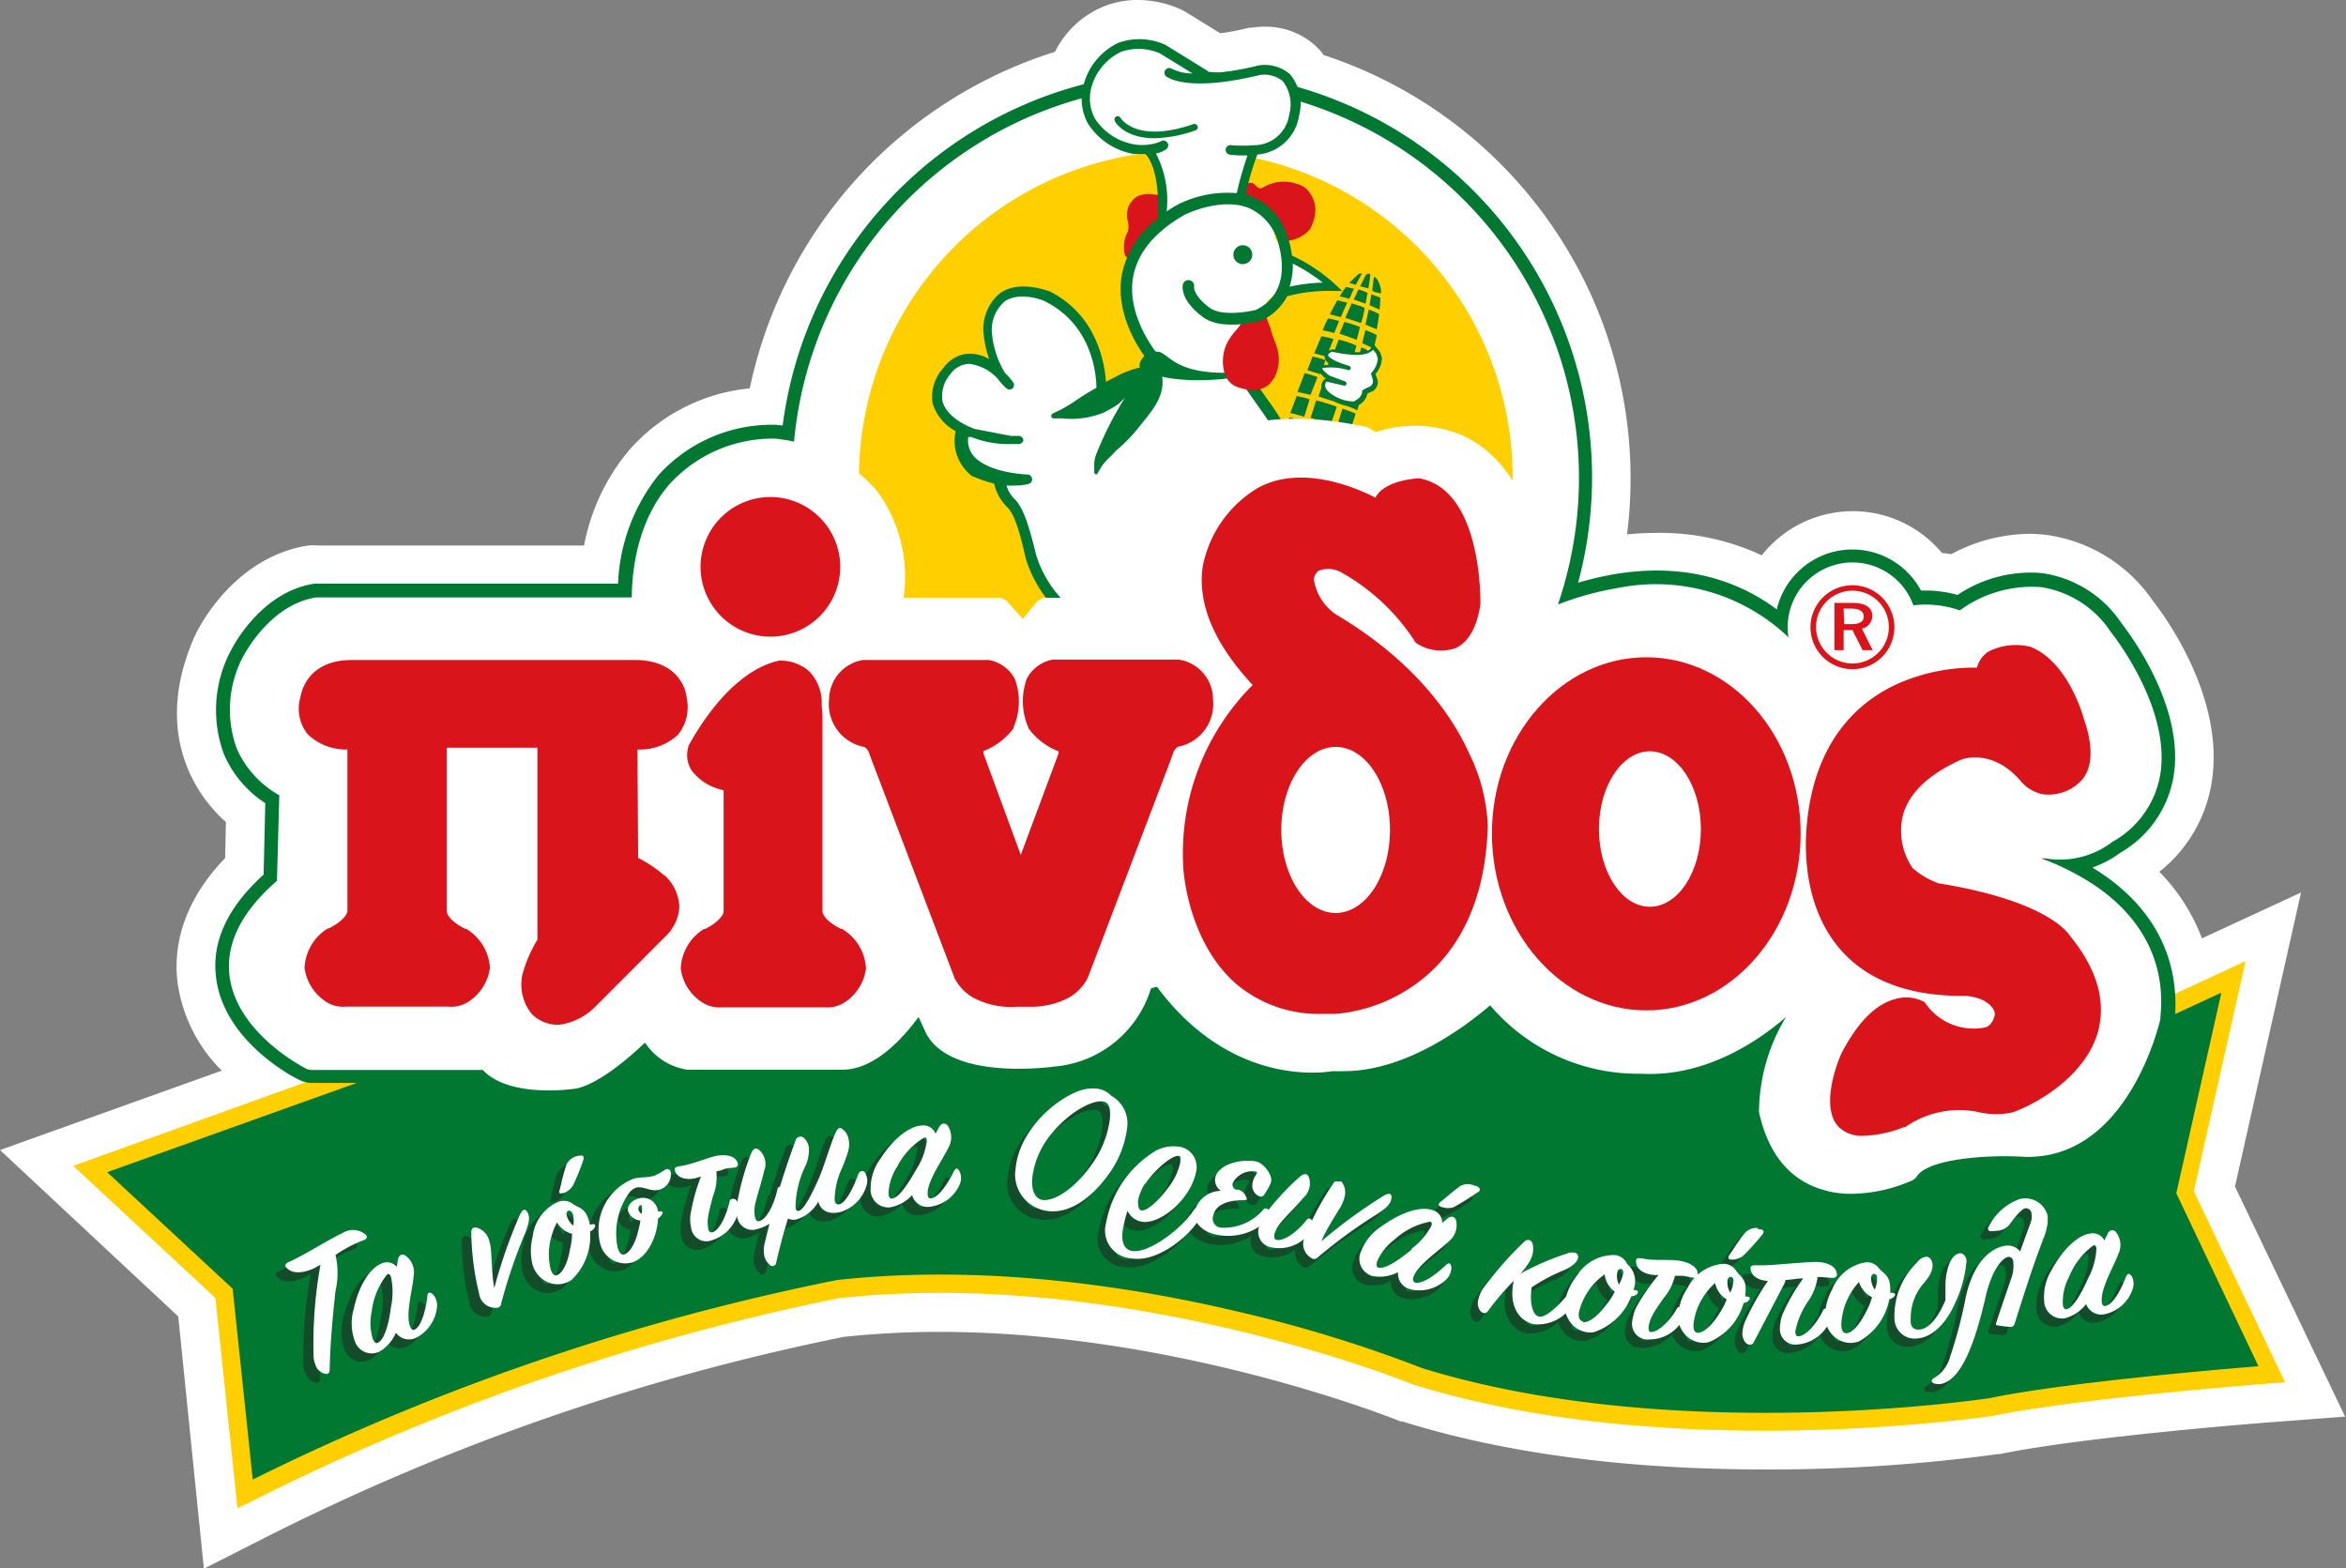
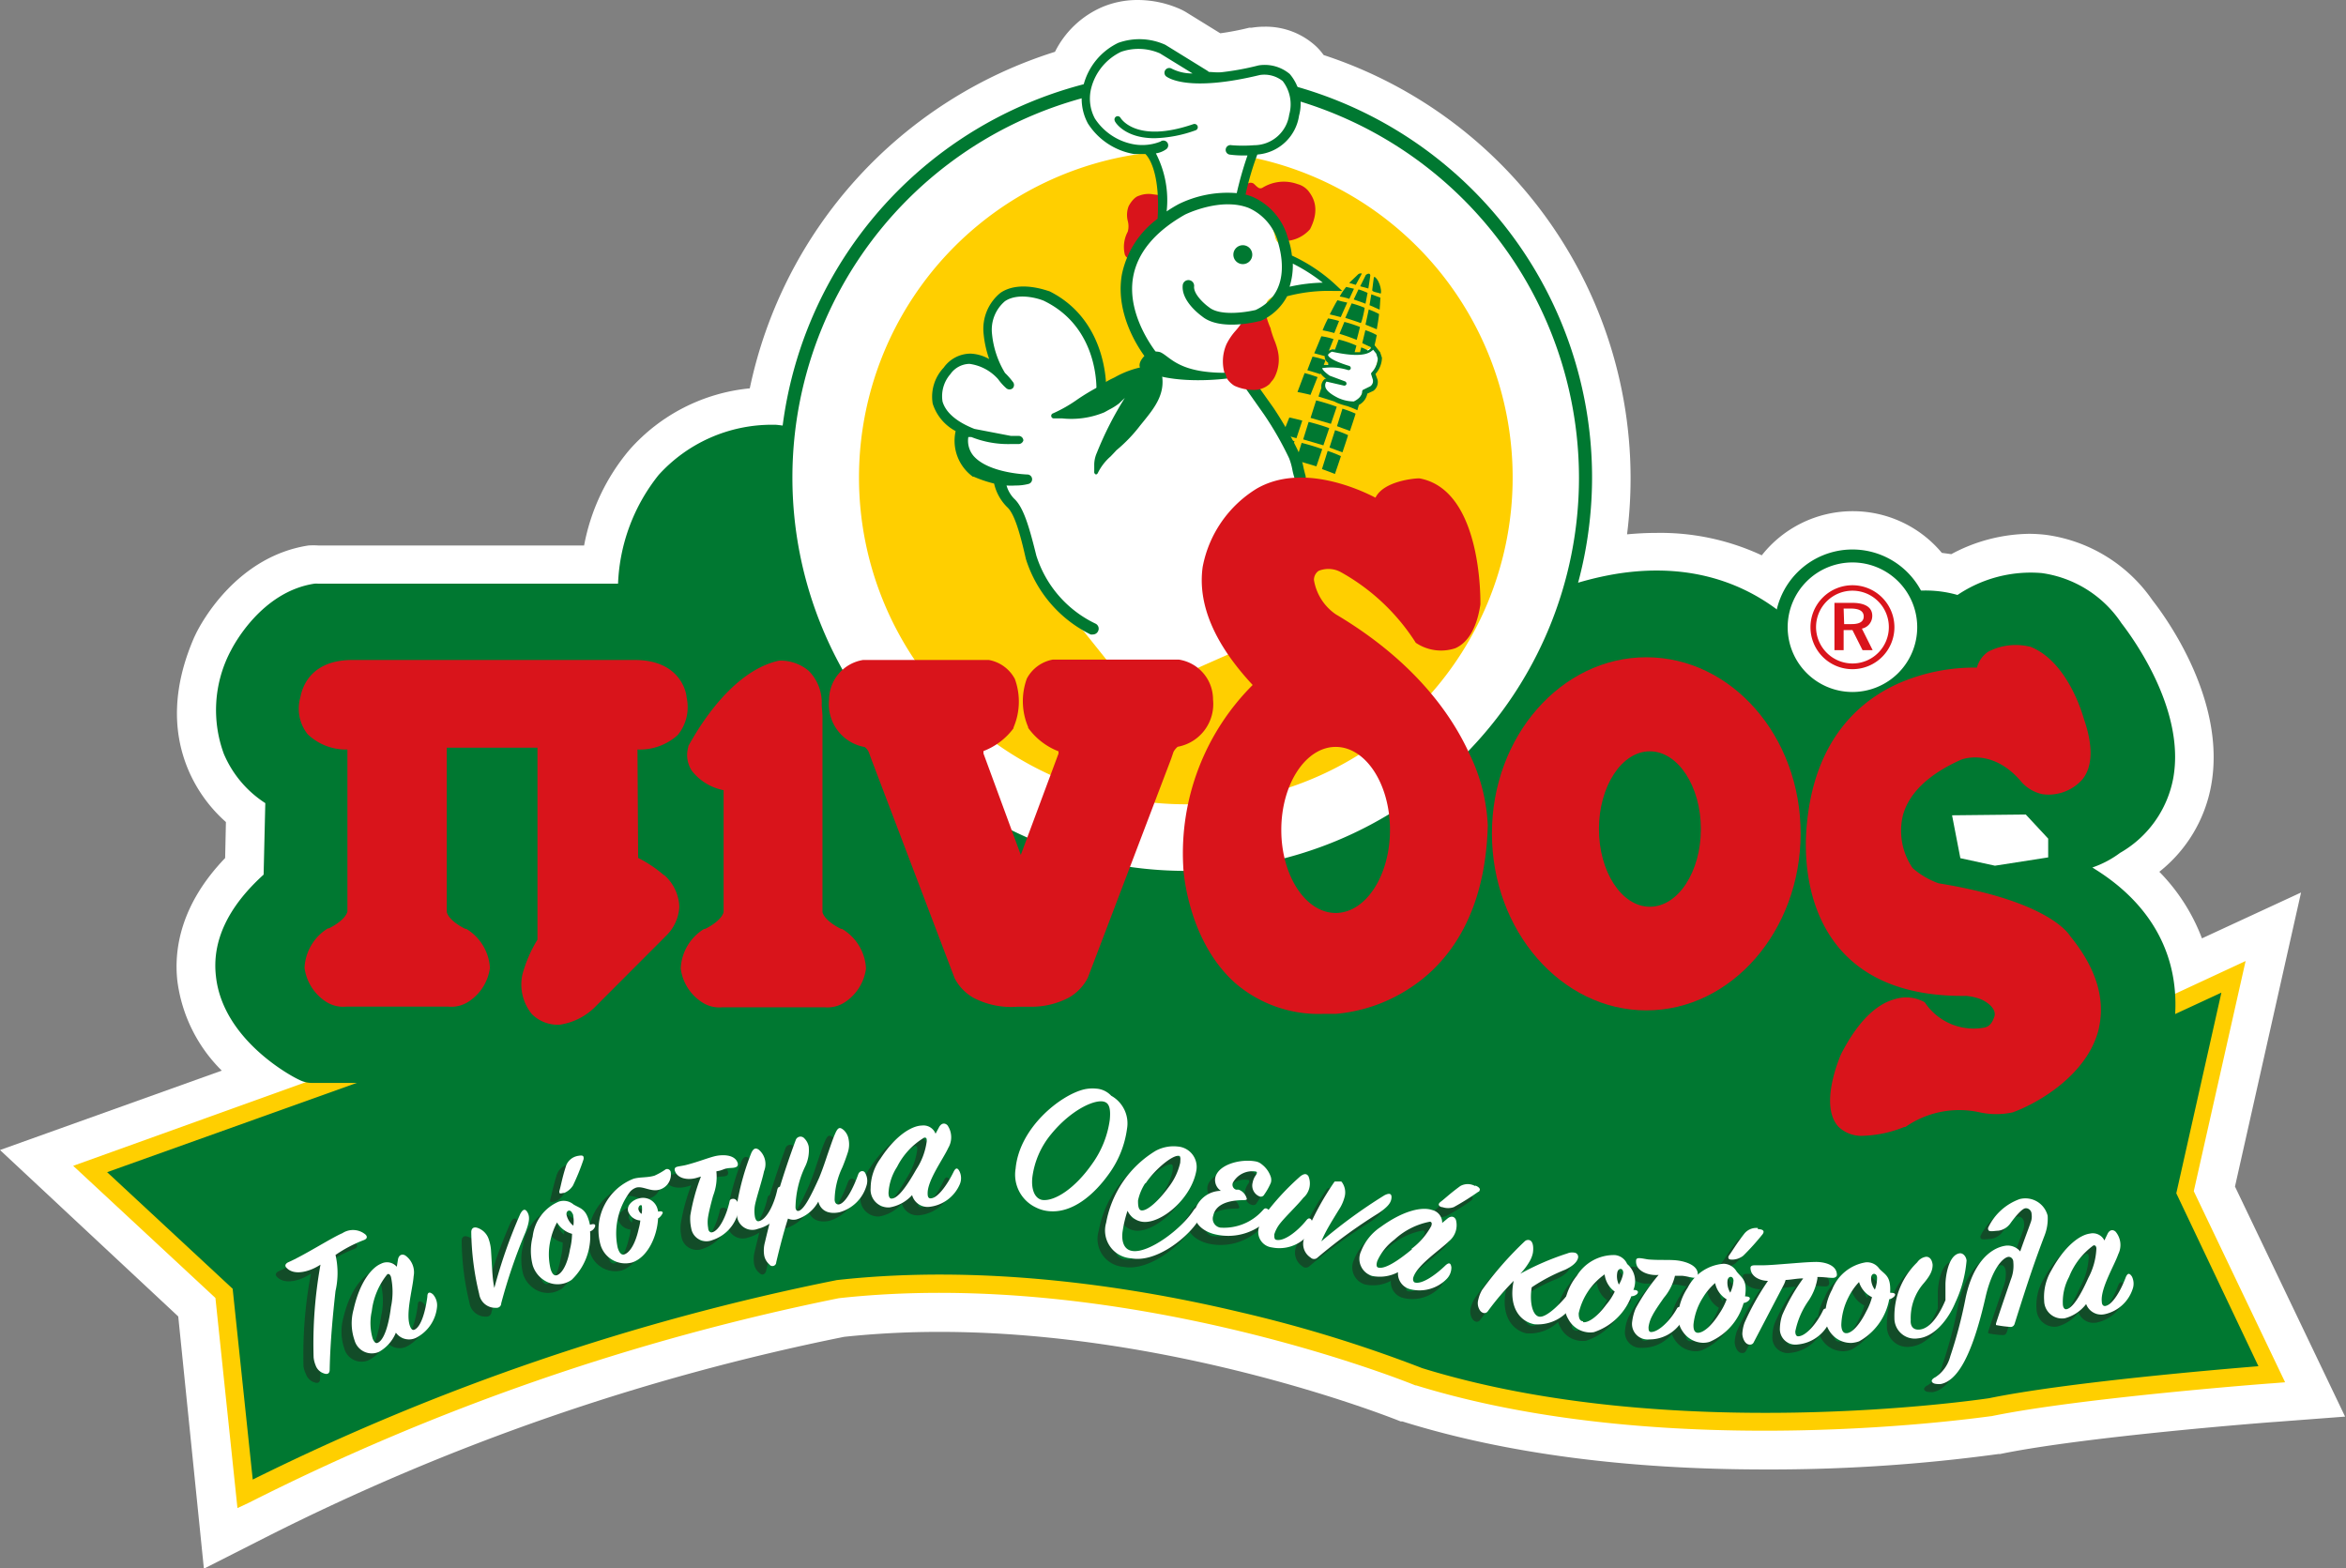
<svg xmlns="http://www.w3.org/2000/svg" viewBox="0 0 181.1 121.07">
  <rect x="0" y="0" width="181.1" height="121.07" fill="#808080" stroke="none" />
  <defs>
    <style>.cls-1{isolation:isolate;}.cls-2{fill:#fff;}.cls-3{fill:#007831;}.cls-4{fill:#ffcf00;}.cls-5{opacity:0.5;mix-blend-mode:multiply;}.cls-6{fill:#231f20;}.cls-7{fill:#d9141b;}.cls-8{fill:none;}</style>
  </defs>
  <g class="cls-1">
    <g id="Layer_2" data-name="Layer 2">
      <g id="Layer_3" data-name="Layer 3">
        <path class="cls-2" d="M13.76,101.63,0,88.78l17.12-6.13a11.85,11.85,0,0,1-3.43-6.94c-.26-2.36.21-5.85,3.69-9.47l.06-2.78a11.25,11.25,0,0,1-2.93-4.09c-1.28-3.09-1.11-6.51.48-10.17l.12-.25c.48-1,3.24-6,8.7-6.84a6.49,6.49,0,0,1,.77,0H45.09a16,16,0,0,1,3.48-7.36,14.2,14.2,0,0,1,9.31-4.77A34.7,34.7,0,0,1,81.44,4,7.32,7.32,0,0,1,85.12.53,7,7,0,0,1,87.83,0a8.1,8.1,0,0,1,3.4.76l.19.1.09.05L94.2,2.57a21.05,21.05,0,0,0,2.23-.43l.19,0a6.17,6.17,0,0,1,1-.08,5.72,5.72,0,0,1,4,1.54,4.93,4.93,0,0,1,.56.65,34.38,34.38,0,0,1,23.42,37c.76-.07,1.51-.11,2.24-.11A18.52,18.52,0,0,1,136,42.87a8.95,8.95,0,0,1,13.9-.19l.73.1a13,13,0,0,1,6-1.57,11.38,11.38,0,0,1,1.31.08,11.92,11.92,0,0,1,8.22,5.05c.91,1.16,5.74,7.66,4.53,14.3a11,11,0,0,1-4,6.66,14.8,14.8,0,0,1,3.29,5.14l7.65-3.54-5.1,22.7,8.5,17.76-5.39.41c-.14,0-14.7,1.12-21.25,2.48l-.13,0a130.4,130.4,0,0,1-18,1.19h0c-10.63,0-20-1.23-27.82-3.65l-.19-.06-.13,0c-.17-.07-17.08-6.91-35.59-6.91a69.94,69.94,0,0,0-7.36.38,175.66,175.66,0,0,0-44.64,15.47l-4.79,2.43Z" />
        <path class="cls-3" d="M7,90.22,38.33,79S65.81,69.54,94,77.86c0,0,45.43,14.71,64.63,3.93l13.78-6.38L168.71,92l6.72,14s-14.82,1.12-21.72,2.55c0,0-24.29,3.78-44.12-2.35,0,0-22.4-9.25-44.88-6.77a178.46,178.46,0,0,0-45.79,15.83L17.29,99.87Z" />
        <path class="cls-4" d="M18.33,116.42l-1.7-16.22L5.65,90,38.1,78.33a96.1,96.1,0,0,1,17.41-3.72c9.55-1.22,24-1.75,38.73,2.58a199.72,199.72,0,0,0,25.05,6c17.83,3,31.33,2.32,39-2l0,0,15.06-7-4,17.77,7.05,14.75-1,.08c-.15,0-14.86,1.13-21.64,2.53h0c-.25,0-24.68,3.73-44.44-2.37l-.06,0c-.22-.1-22.49-9.16-44.51-6.73A180,180,0,0,0,19.23,116ZM8.27,90.49l9.69,9,1.55,14.73A181.36,181.36,0,0,1,64.6,98.82h0c11.71-1.3,23.38.63,31.11,2.47a104.14,104.14,0,0,1,14.08,4.33c19.23,5.94,43,2.43,43.76,2.32,5.83-1.2,17.32-2.19,20.79-2.47L168,92.12l3.48-15.49L159,82.41c-4.48,2.5-10.7,3.85-18.5,4A117.18,117.18,0,0,1,119,84.55a201.64,201.64,0,0,1-25.22-6C79.39,74.27,65.14,74.79,55.72,76a94.47,94.47,0,0,0-17.16,3.66Z" />
        <g class="cls-5">
          <path class="cls-6" d="M23.43,105.49A33.57,33.57,0,0,1,24,98.33c-.21.12-.39.23-.59.32-.93.4-1.68.35-2.07-.13-.12-.16,0-.29.16-.38,1.24-.53,3.36-1.89,4.18-2.25a1.53,1.53,0,0,1,1.8.11c.14.14.15.33-.19.44a10.16,10.16,0,0,0-2.13,1.14,6.36,6.36,0,0,1,0,2.78c-.18,1.62-.41,3.9-.45,6.07,0,.3-.17.39-.46.28a1,1,0,0,1-.63-.63A2,2,0,0,1,23.43,105.49Z" />
          <path class="cls-6" d="M28.66,98.24a1,1,0,0,1,1.22.23l.09-.55c.06-.35.3-.46.56-.34a1.63,1.63,0,0,1,.65,1.63c-.06.92-.65,2.93-.27,3.87.08.21.19.31.34.25.51-.21.85-1.45,1-2.55,0-.35.16-.41.43-.18a1.21,1.21,0,0,1,.31.93,2.94,2.94,0,0,1-1.56,2.4,1.25,1.25,0,0,1-1.61-.38A3,3,0,0,1,28.47,105a1.38,1.38,0,0,1-1.89-.89,4.07,4.07,0,0,1-.07-2.4C27,99.68,27.93,98.54,28.66,98.24Zm.77,3.34a5.39,5.39,0,0,0,0-2.33c-.07-.17-.14-.26-.28-.2a5.56,5.56,0,0,0-1.2,2.84A4.22,4.22,0,0,0,28,104c.1.26.22.4.37.34C28.88,104.16,29.2,103,29.43,101.58Z" />
          <path class="cls-6" d="M37.41,100.11a39.21,39.21,0,0,1,2-5.72c.22-.41.41-.42.57-.09s.13.74-.16,1.5a40.64,40.64,0,0,0-1.88,5.5.38.38,0,0,1-.42.34,1.25,1.25,0,0,1-1.28-1.07,20.79,20.79,0,0,1-.6-4.78c0-.28.17-.43.47-.32a1.36,1.36,0,0,1,.87.88,3.29,3.29,0,0,1,.17.8C37.23,98.69,37.28,99.31,37.41,100.11Z" />
          <path class="cls-6" d="M44.81,95.73a4.68,4.68,0,0,1-1.42,3.74,2,2,0,0,1-.51.25,1.88,1.88,0,0,1-1.68-.26,2.1,2.1,0,0,1-.82-1.12,4.55,4.55,0,0,1,0-2.21,3.38,3.38,0,0,1,2-2.69,1.17,1.17,0,0,1,1.15.21c.57.34,1,.31,1.28,1.57.38-.12.45,0,.38.18A.68.68,0,0,1,44.81,95.73Zm-2.52,3.38c.39-.13.81-.85,1-2a5.08,5.08,0,0,0,.15-1.19A1.93,1.93,0,0,1,42.21,95a4.79,4.79,0,0,0-.5,1.35,5,5,0,0,0,0,2.23C41.88,99.05,42.07,99.18,42.29,99.11Zm1.54-9.2c.09,0,.44-.11.5.06a.64.64,0,0,1,0,.22,16.11,16.11,0,0,1-.82,2,1.34,1.34,0,0,1-.66.57c-.15,0-.33.09-.37,0a.37.37,0,0,1,0-.18c.13-.45.2-.92.51-1.92A1.2,1.2,0,0,1,43.83,89.91Zm-.36,4.46c-.07-.22-.21-.27-.32-.23s-.18.18-.11.41a1.58,1.58,0,0,0,.5.75A2.29,2.29,0,0,0,43.47,94.37Z" />
          <path class="cls-6" d="M50.16,92.51c-.66.19-1.27-.31-1.78-.16a1.05,1.05,0,0,0-.52.37A5.32,5.32,0,0,0,46.94,97c.12.4.29.59.5.53.41-.12.86-.8,1.13-2a2.8,2.8,0,0,0,.11-.61,1.08,1.08,0,0,1-.93-.7c-.14-.48.36-.89.82-1A1.17,1.17,0,0,1,50,94c0,.07,0,.15,0,.21.23-.07.33,0,.35,0s-.17.37-.36.47c-.07,1.39-.8,3-2,3.4a2.05,2.05,0,0,1-2.46-1.46,4.25,4.25,0,0,1,2.57-5c.51-.14,1.05-.06,1.61-.23a5,5,0,0,0,.88-.49c.21-.06.34,0,.37.17A1.2,1.2,0,0,1,50.16,92.51Zm-1.35,1.27c0-.07-.07-.09-.15-.07s-.15.19-.11.33a.55.55,0,0,0,.24.34A2.12,2.12,0,0,0,48.81,93.78Z" />
          <path class="cls-6" d="M54.26,96.4a1.21,1.21,0,0,1-1.65-.9,3.17,3.17,0,0,1-.06-1,14.58,14.58,0,0,1,.81-3,3.19,3.19,0,0,1-.4.12c-.59.15-1.44.08-1.62-.62,0-.11,0-.21.23-.27s.48-.07.66-.12c.86-.22,1.58-.52,2.16-.66s1.63-.19,1.82.55c0,.12,0,.25-.24.3s-.5,0-.86.14l-.55.16A4.15,4.15,0,0,1,54.3,93c-.15.54-.31,1.2-.38,1.58a2.55,2.55,0,0,0,0,.93c.05.19.14.35.3.31.57-.15,1.12-1.33,1.35-2.39a.19.19,0,0,1,.17-.18c.29-.08.43.15.48.36a1.4,1.4,0,0,1,0,.68A2.94,2.94,0,0,1,54.26,96.4Z" />
          <path class="cls-6" d="M57.77,95.53a1.2,1.2,0,0,1-1.62-.94,3.23,3.23,0,0,1,0-1,19.07,19.07,0,0,1,1.09-3.94c.16-.35.33-.42.58-.25a1.45,1.45,0,0,1,.4,1.66c-.14.7-.58,2-.7,2.61a2.64,2.64,0,0,0,0,.93c.06.24.15.35.32.32.6-.15,1.16-1.31,1.4-2.42.06-.29.26-.31.46-.08a1.16,1.16,0,0,1,.16,1A2.93,2.93,0,0,1,57.77,95.53Z" />
          <path class="cls-6" d="M64,94.25c-.88.17-1.44-.17-1.61-.83a2.92,2.92,0,0,1-1.7,1.39,1.06,1.06,0,0,1-.65-.08c-.31,1-.62,2.19-.9,3.38-.07.29-.33.37-.52.16a1.15,1.15,0,0,1-.41-.7,2.39,2.39,0,0,1,.06-1,68.29,68.29,0,0,1,2.37-7.94.39.39,0,0,1,.66-.12,1.15,1.15,0,0,1,.34.64,2.73,2.73,0,0,1-.24,1.44,7.61,7.61,0,0,0-.77,3.19c0,.18.09.32.23.29.43-.08,1-1.24,1.6-2.57.28-.68.47-1.27.64-1.78.23-.68.4-1.21.61-1.68s.36-.43.62-.22a1.25,1.25,0,0,1,.39.73,2,2,0,0,1-.06,1c-.09.31-.25.74-.42,1.17a6,6,0,0,0-.59,2.47c.05.27.16.42.36.37.5-.11,1.08-1.27,1.45-2.31.11-.28.37-.31.51-.17a1.22,1.22,0,0,1,.12,1.07A3,3,0,0,1,64,94.25Z" />
          <path class="cls-6" d="M70.41,87.54a1,1,0,0,1,1.06.62l.28-.48c.17-.3.44-.33.63-.12a1.58,1.58,0,0,1,.06,1.75c-.37.84-1.62,2.53-1.58,3.54,0,.22.07.36.23.35.56,0,1.3-1.07,1.77-2.07.16-.31.3-.33.47,0a1.21,1.21,0,0,1,0,1A2.92,2.92,0,0,1,71,93.81a1.24,1.24,0,0,1-1.38-.9,3,3,0,0,1-1.74,1,1.38,1.38,0,0,1-1.46-1.49,4,4,0,0,1,.75-2.28C68.37,88.32,69.61,87.56,70.41,87.54ZM70,90.93a5.34,5.34,0,0,0,.81-2.19c0-.18,0-.28-.2-.28a5.65,5.65,0,0,0-2.09,2.27,4.12,4.12,0,0,0-.66,2c0,.27.08.45.23.45C68.58,93.17,69.26,92.22,70,90.93Z" />
-           <path class="cls-6" d="M85.2,85.25a2.44,2.44,0,0,1,1.18,2.55,7.42,7.42,0,0,1-1.31,3.36c-1.22,1.77-2.93,3.17-4.71,3a3,3,0,0,1-1-.27,2.81,2.81,0,0,1-1.57-3c.29-3.17,3.46-5.68,5.27-6.11a2.76,2.76,0,0,1,.95-.07A1.8,1.8,0,0,1,85.2,85.25Zm-1.49,5.27a7.65,7.65,0,0,0,1.38-3.42c.07-.72,0-1.21-.36-1.36-.66-.31-2.57.52-4.18,2.47a6.74,6.74,0,0,0-1.45,3.35c-.09,1,.24,1.68.83,1.73C80.89,93.38,82.43,92.37,83.71,90.52Z" />
          <path class="cls-6" d="M86.81,97.23c1.26.2,3.81-1.69,4.76-3.17.09-.12.16-.17.25-.16a.43.43,0,0,1,.27.49,1.67,1.67,0,0,1-.35.75c-.92,1.26-3.18,3-5,2.66A2.16,2.16,0,0,1,84.82,95a8.23,8.23,0,0,1,3.84-5.55,2.92,2.92,0,0,1,1.69-.32A1.58,1.58,0,0,1,91.79,91c-.35,2.19-2.74,4.18-4.17,4a1.47,1.47,0,0,1-1.15-.86,9.64,9.64,0,0,0-.39,1.54C86,96.24,86,97.11,86.81,97.23Zm1-5.23a4,4,0,0,0-.55,1.34c0,.26,0,.71.25.76.46.07,1.35-.75,2.14-1.83a4.85,4.85,0,0,0,.87-1.86c0-.18.07-.49-.09-.52C89.91,89.8,88.51,91,87.85,92Z" />
          <path class="cls-6" d="M91.66,94.07a2.14,2.14,0,0,1,2-1.48,1,1,0,0,1-.45-1c.22-1,2-1.5,3.17-1.25a.83.83,0,0,1,.43.21,2,2,0,0,1,.71,1,.76.76,0,0,1,0,.39,4.66,4.66,0,0,1-.51.93.29.29,0,0,1-.35.15c-.49-.1-.63-.72-.55-1.07a1.38,1.38,0,0,1,.25-.57c.11-.17.1-.27,0-.29a1.71,1.71,0,0,0-1.77.87c-.06.27,0,.49.25.53l.2,0a1,1,0,0,1,.63.72c0,.07-.1.09-.23.09-1.54,0-2.22.52-2.36,1.19a.71.71,0,0,0,.54.94,4,4,0,0,0,3.29-1.35C97,94,97,94,97.16,94a.39.39,0,0,1,.25.47,1.22,1.22,0,0,1-.41.64,4.35,4.35,0,0,1-3.7.9C92.39,95.8,91.43,95.13,91.66,94.07Z" />
-           <path class="cls-6" d="M97.6,97a1.2,1.2,0,0,1-1-1.58,3.29,3.29,0,0,1,.42-.92,18.75,18.75,0,0,1,2.77-3c.29-.23.48-.22.62.05a1.46,1.46,0,0,1-.39,1.66c-.45.56-1.41,1.48-1.81,2a2.44,2.44,0,0,0-.43.83c-.06.23,0,.38.13.42.6.15,1.63-.63,2.35-1.51.18-.24.37-.16.44.14a1.09,1.09,0,0,1-.32,1A2.93,2.93,0,0,1,97.6,97Z" />
          <path class="cls-6" d="M101.37,96.5a39.55,39.55,0,0,1,4.88-3.56c.42-.21.58-.1.53.26s-.33.68-1,1.13a39.12,39.12,0,0,0-4.7,3.42.4.4,0,0,1-.55,0,1.26,1.26,0,0,1-.43-1.61,21.57,21.57,0,0,1,2.26-4.25c.16-.24.39-.25.58,0a1.38,1.38,0,0,1,.2,1.22,3.36,3.36,0,0,1-.32.76A29.47,29.47,0,0,0,101.37,96.5Z" />
          <path class="cls-6" d="M110,94.08a1,1,0,0,1,.78,1l.43-.35c.27-.23.53-.16.64.1a1.61,1.61,0,0,1-.56,1.66c-.65.66-2.41,1.81-2.73,2.76-.07.22,0,.37.09.42.53.17,1.6-.55,2.39-1.32.26-.23.4-.2.45.15a1.27,1.27,0,0,1-.37.91,2.94,2.94,0,0,1-2.75.8,1.25,1.25,0,0,1-1-1.33,2.93,2.93,0,0,1-2,.28,1.38,1.38,0,0,1-.85-1.91,4,4,0,0,1,1.51-1.86C107.78,94.1,109.21,93.83,110,94.08Zm-1.59,3a5.48,5.48,0,0,0,1.53-1.76c.06-.17.06-.28-.09-.33a5.54,5.54,0,0,0-2.75,1.38,4.1,4.1,0,0,0-1.33,1.66c-.09.25-.08.44.06.49C106.28,98.72,107.25,98.07,108.37,97.11Zm4.91-4.87c.09,0,.42.17.36.34a.43.43,0,0,1-.15.16,16.93,16.93,0,0,1-1.86,1.15,1.29,1.29,0,0,1-.87.06c-.15,0-.32-.12-.28-.25a.28.28,0,0,1,.12-.14c.37-.29.7-.62,1.54-1.25A1.2,1.2,0,0,1,113.28,92.24Z" />
          <path class="cls-6" d="M116.26,99.55a21.79,21.79,0,0,0-2,2.35.31.31,0,0,1-.33.13.49.49,0,0,1-.27-.21,1.1,1.1,0,0,1-.13-.83,2.67,2.67,0,0,1,.3-.74,26.53,26.53,0,0,1,3.29-3.77.38.38,0,0,1,.33-.09c.38.08.33.77.29,1a2.17,2.17,0,0,1-.29.71,4.51,4.51,0,0,1-.67.89,20.08,20.08,0,0,1,3.6-1.53.93.93,0,0,1,.52-.06.33.33,0,0,1,.3.4c-.08.37-.49.68-1,.92a13.56,13.56,0,0,0-2.59,1.36c-.17,1.15.06,2.16.57,2.26s1.46-.79,2.18-1.66c.08-.09.12-.13.24-.1s.33.34.28.6a1.25,1.25,0,0,1-.33.58,3.18,3.18,0,0,1-2.73,1.17C116.69,102.66,115.85,101.51,116.26,99.55Z" />
          <path class="cls-6" d="M125.34,100.73a4.68,4.68,0,0,1-2.89,2.77,2.09,2.09,0,0,1-.57,0,1.89,1.89,0,0,1-1.41-1,2.13,2.13,0,0,1-.26-1.36,4.42,4.42,0,0,1,.93-2,3.34,3.34,0,0,1,2.93-1.59,1.17,1.17,0,0,1,1,.68,1.77,1.77,0,0,1,.47,2c.4,0,.42.19.27.32A.63.63,0,0,1,125.34,100.73Zm-3.73,2c.4,0,1.09-.42,1.8-1.36a5.62,5.62,0,0,0,.65-1,1.86,1.86,0,0,1-.78-1.33,4.61,4.61,0,0,0-1,1,4.93,4.93,0,0,0-.92,2C121.27,102.47,121.38,102.67,121.61,102.7Zm3.1-3.77c0-.23-.08-.33-.19-.35s-.24.09-.28.33a1.49,1.49,0,0,0,.14.89A2.4,2.4,0,0,0,124.71,98.93Z" />
          <path class="cls-6" d="M126.71,104.05a1.2,1.2,0,0,1-1.26-1.39,3.1,3.1,0,0,1,.27-1,14.87,14.87,0,0,1,1.76-2.57l-.42,0c-.6,0-1.38-.41-1.32-1.13,0-.1.08-.19.31-.17s.47.09.66.1c.88.08,1.67,0,2.25.09s1.61.36,1.55,1.13c0,.12-.12.21-.33.19s-.49-.11-.86-.14l-.58,0a4,4,0,0,1-.86,1.7c-.32.46-.69,1-.88,1.37a2.5,2.5,0,0,0-.29.88c0,.19,0,.38.19.39.58.05,1.49-.89,2-1.81a.21.21,0,0,1,.23-.11c.29,0,.35.28.33.49a1.49,1.49,0,0,1-.21.65A2.92,2.92,0,0,1,126.71,104.05Z" />
          <path class="cls-6" d="M134,101.24a4.64,4.64,0,0,1-2.63,3,1.74,1.74,0,0,1-.56.07,1.92,1.92,0,0,1-1.49-.83,2.1,2.1,0,0,1-.38-1.33,4.41,4.41,0,0,1,.74-2.09,3.34,3.34,0,0,1,2.78-1.84,1.14,1.14,0,0,1,1,.59c.41.52.84.64.65,1.92.41,0,.43.15.3.3A.66.66,0,0,1,134,101.24Zm-3.53,2.3c.4,0,1.05-.51,1.66-1.51a5.57,5.57,0,0,0,.56-1.07,1.9,1.9,0,0,1-.9-1.26,5.08,5.08,0,0,0-1.67,3.2C130.11,103.35,130.25,103.53,130.48,103.54Zm2.74-4c0-.22-.11-.32-.22-.32s-.23.11-.24.35a1.5,1.5,0,0,0,.21.87A2.28,2.28,0,0,0,133.22,99.5Zm1.88-4.06c.09,0,.45,0,.44.23a.42.42,0,0,1-.1.2A19,19,0,0,1,134,97.5a1.38,1.38,0,0,1-.82.3c-.15,0-.34,0-.33-.17a.24.24,0,0,1,.07-.16c.28-.38.5-.8,1.14-1.63A1.2,1.2,0,0,1,135.1,95.44Z" />
          <path class="cls-6" d="M138.19,104.44a1.19,1.19,0,0,1-1.37-1.27,3.08,3.08,0,0,1,.17-1,14.28,14.28,0,0,1,1.61-2.83c-.48,0-.94.11-1.35.11a1.74,1.74,0,0,1-.15.4l-2.31,4.42a.3.3,0,0,1-.31.18c-.39,0-.57-.57-.57-.84a2.86,2.86,0,0,1,.18-.87,19.86,19.86,0,0,1,1.8-3.21c-.59,0-1.34-.31-1.35-1,0-.1.06-.19.31-.19s.3,0,.51,0c.59,0,1.32-.07,2-.12s1.53-.14,2.19-.14,1.65.21,1.66,1a.26.26,0,0,1-.29.23c-.38,0-.69-.07-1.22-.07a.44.44,0,0,1,0,.15,4.26,4.26,0,0,1-.7,1.71,6.27,6.27,0,0,0-1,2.35c0,.2,0,.38.22.38.59,0,1.45-1,1.92-2a.2.2,0,0,1,.21-.14c.29,0,.39.27.39.48a1.44,1.44,0,0,1-.15.65A3,3,0,0,1,138.19,104.44Z" />
          <path class="cls-6" d="M145.25,100.94a4.66,4.66,0,0,1-2.33,3.25,1.88,1.88,0,0,1-.56.12,1.91,1.91,0,0,1-1.56-.69,2.09,2.09,0,0,1-.5-1.29,4.33,4.33,0,0,1,.54-2.14,3.37,3.37,0,0,1,2.6-2.1,1.17,1.17,0,0,1,1.05.5c.46.48.9.56.83,1.85.4,0,.44.11.32.27A.63.63,0,0,1,145.25,100.94Zm-3.3,2.62c.4,0,1-.61,1.52-1.66a5.33,5.33,0,0,0,.45-1.12,1.91,1.91,0,0,1-1-1.17,4.83,4.83,0,0,0-.82,1.18,5,5,0,0,0-.55,2.16C141.57,103.4,141.72,103.57,142,103.56Zm2.36-4.28c0-.22-.14-.31-.25-.3s-.23.13-.21.37a1.47,1.47,0,0,0,.29.85A2.43,2.43,0,0,0,144.31,99.28Z" />
          <path class="cls-6" d="M147.59,103.28c.88-.09,1.57-1.27,2-2.27,0-.27,0-1,0-1.22,0-.51.2-2.31,1.13-2.4.28,0,.48.27.51.56a9.32,9.32,0,0,1-.88,3.25c-.51,1.25-1.57,2.64-2.87,2.76a1.57,1.57,0,0,1-1.82-1.57,5.76,5.76,0,0,1,1.76-4.3,1.06,1.06,0,0,1,.69-.43c.34,0,.47.33.5.62,0,.49-.23.88-.69,1.43a4.06,4.06,0,0,0-1,2.82C146.87,103,147.06,103.33,147.59,103.28Z" />
          <path class="cls-6" d="M149.2,107.47c-.28,0-.63,0-.67-.23,0-.08.07-.2.28-.3a2.67,2.67,0,0,0,1.15-1.61,34.6,34.6,0,0,0,1.19-4.52c.55-2.58,1.82-3.78,3-4a1.25,1.25,0,0,1,1.21.43c.38-1.09.61-1.66.82-2.27a1.23,1.23,0,0,0,.06-.61.46.46,0,0,0-.5-.44c-.34,0-.77.64-1.13,1.14a1.31,1.31,0,0,1-.94.58c-.26,0-.75.13-.78-.09a.24.24,0,0,1,0-.15,4.35,4.35,0,0,1,2.43-2.2,1.77,1.77,0,0,1,2.16,1.29,3.62,3.62,0,0,1-.24,1.53c-.76,2-1.25,3.4-2.32,6.81-.06.15-.12.22-.27.24a7.3,7.3,0,0,1-1.17-.14s0-.06,0-.12c.1-.32.46-1.4,1.15-3.4a2.74,2.74,0,0,0,.2-1.32c-.06-.32-.22-.45-.41-.42-.42.07-1.27.94-1.77,3.2C151.63,105.35,150.48,107.25,149.2,107.47Z" />
          <path class="cls-6" d="M160.75,95.87a1,1,0,0,1,1.12.53l.23-.5c.15-.32.41-.37.62-.18a1.59,1.59,0,0,1,.21,1.74c-.29.87-1.39,2.66-1.27,3.66,0,.23.11.35.26.34.56-.07,1.2-1.19,1.59-2.22.14-.32.27-.35.47-.06a1.23,1.23,0,0,1,.05,1,2.93,2.93,0,0,1-2.13,1.91,1.24,1.24,0,0,1-1.45-.78,3.05,3.05,0,0,1-1.65,1.1,1.39,1.39,0,0,1-1.59-1.36,3.94,3.94,0,0,1,.56-2.33C158.79,96.83,160,96,160.75,95.87Zm-.13,3.42a5.27,5.27,0,0,0,.62-2.25c0-.18-.07-.28-.22-.26a5.52,5.52,0,0,0-1.89,2.44,4.09,4.09,0,0,0-.48,2.06c0,.27.11.44.27.42C159.43,101.64,160,100.64,160.62,99.29Z" />
        </g>
        <path class="cls-2" d="M24.21,104.8a34.33,34.33,0,0,1,.53-7.17,4.28,4.28,0,0,1-.59.32c-.93.4-1.68.35-2.07-.12-.12-.16,0-.3.16-.38,1.24-.54,3.36-1.9,4.19-2.25a1.5,1.5,0,0,1,1.79.11c.14.14.16.33-.18.44a10.37,10.37,0,0,0-2.14,1.13,6.22,6.22,0,0,1,0,2.78c-.18,1.62-.41,3.91-.45,6.08,0,.3-.18.39-.46.28a1,1,0,0,1-.63-.63A2.22,2.22,0,0,1,24.21,104.8Z" />
        <path class="cls-2" d="M29.41,97.56a1,1,0,0,1,1.22.23l.09-.55c.06-.35.3-.46.55-.33a1.59,1.59,0,0,1,.66,1.62c-.06.92-.65,2.93-.27,3.87.08.21.19.31.33.25.52-.21.86-1.45,1-2.55,0-.34.17-.41.44-.17a1.27,1.27,0,0,1,.31.93,3,3,0,0,1-1.57,2.39,1.25,1.25,0,0,1-1.61-.37,3,3,0,0,1-1.3,1.48,1.38,1.38,0,0,1-1.89-.89,4,4,0,0,1-.07-2.4C27.76,99,28.68,97.86,29.41,97.56Zm.77,3.34a5.56,5.56,0,0,0,0-2.33c-.07-.17-.14-.26-.28-.2a5.56,5.56,0,0,0-1.2,2.85,4.25,4.25,0,0,0,.07,2.12c.1.25.23.39.37.33C29.63,103.48,30,102.36,30.18,100.9Z" />
        <path class="cls-2" d="M38.16,99.43a39,39,0,0,1,2-5.71c.22-.42.41-.42.58-.09s.12.73-.17,1.49a41.12,41.12,0,0,0-1.88,5.5c0,.2-.17.37-.42.34a1.25,1.25,0,0,1-1.28-1.07,21.2,21.2,0,0,1-.61-4.77c0-.29.18-.43.48-.33a1.38,1.38,0,0,1,.87.88,3.4,3.4,0,0,1,.17.8C38,98,38,98.63,38.16,99.43Z" />
        <path class="cls-2" d="M45.55,95.06a4.65,4.65,0,0,1-1.42,3.74,1.93,1.93,0,0,1-.5.25,1.9,1.9,0,0,1-1.69-.26,2.1,2.1,0,0,1-.82-1.12,4.44,4.44,0,0,1,0-2.21,3.34,3.34,0,0,1,2-2.69,1.17,1.17,0,0,1,1.15.21c.56.34,1,.31,1.27,1.57.38-.12.46,0,.38.18A.61.61,0,0,1,45.55,95.06ZM43,98.44c.39-.13.81-.85,1-2a5.15,5.15,0,0,0,.16-1.19A1.92,1.92,0,0,1,43,94.37a5.12,5.12,0,0,0-.5,1.35,4.83,4.83,0,0,0,0,2.23C42.62,98.38,42.81,98.51,43,98.44Zm1.55-9.2c.09,0,.44-.11.49.06a.37.37,0,0,1,0,.22,16.81,16.81,0,0,1-.81,2,1.46,1.46,0,0,1-.67.57c-.15,0-.33.09-.37,0a.27.27,0,0,1,0-.18c.13-.45.19-.92.51-1.92A1.18,1.18,0,0,1,44.58,89.24Zm-.36,4.46c-.07-.22-.22-.27-.32-.23s-.19.18-.11.41a1.44,1.44,0,0,0,.5.74A2.45,2.45,0,0,0,44.22,93.7Z" />
        <path class="cls-2" d="M50.9,91.84c-.66.19-1.27-.3-1.78-.16a1.1,1.1,0,0,0-.52.37,5.36,5.36,0,0,0-.92,4.26c.12.41.29.59.5.53.42-.12.87-.8,1.13-2a3.59,3.59,0,0,0,.12-.62,1.07,1.07,0,0,1-.94-.7c-.13-.48.36-.89.82-1a1.16,1.16,0,0,1,1.45.82,1.94,1.94,0,0,1,.05.2c.24-.07.33,0,.35.06s-.17.36-.36.46c-.07,1.39-.8,3-2,3.4A2,2,0,0,1,46.33,96a4.25,4.25,0,0,1,2.57-5c.51-.15,1.05-.07,1.62-.24a5.21,5.21,0,0,0,.87-.49.28.28,0,0,1,.38.18A1.21,1.21,0,0,1,50.9,91.84Zm-1.35,1.27c0-.07-.07-.09-.14-.06s-.16.18-.12.33a.53.53,0,0,0,.24.33A2.12,2.12,0,0,0,49.55,93.11Z" />
        <path class="cls-2" d="M55,95.73a1.19,1.19,0,0,1-1.64-.9,3.45,3.45,0,0,1-.07-1,15.19,15.19,0,0,1,.82-3l-.41.12c-.58.15-1.44.07-1.62-.63,0-.1,0-.21.24-.26s.48-.08.66-.13c.86-.22,1.58-.51,2.15-.66s1.64-.19,1.83.56c0,.12,0,.24-.24.3s-.5,0-.86.14-.39.11-.56.16a4,4,0,0,1-.25,1.88c-.15.54-.32,1.21-.38,1.58a2.58,2.58,0,0,0,0,.93c0,.19.14.36.31.31.57-.14,1.11-1.33,1.34-2.38a.21.21,0,0,1,.18-.19c.28-.07.42.16.48.36a1.54,1.54,0,0,1,0,.68A3,3,0,0,1,55,95.73Z" />
        <path class="cls-2" d="M58.52,94.86a1.19,1.19,0,0,1-1.62-.94,3.2,3.2,0,0,1,0-1A19.43,19.43,0,0,1,58,89c.16-.34.33-.42.58-.24a1.45,1.45,0,0,1,.4,1.66c-.14.69-.58,2-.7,2.61a2.65,2.65,0,0,0,0,.93c.06.23.15.35.31.31.61-.14,1.17-1.31,1.41-2.41.06-.3.26-.31.46-.08a1.13,1.13,0,0,1,.15,1A2.9,2.9,0,0,1,58.52,94.86Z" />
        <path class="cls-2" d="M64.78,93.59c-.88.17-1.44-.17-1.61-.83a2.86,2.86,0,0,1-1.7,1.38,1,1,0,0,1-.64-.07c-.32,1-.63,2.19-.91,3.38a.29.29,0,0,1-.53.16,1.22,1.22,0,0,1-.4-.71,2.39,2.39,0,0,1,.06-1A66,66,0,0,1,61.43,88a.39.39,0,0,1,.66-.12,1.22,1.22,0,0,1,.34.64A2.86,2.86,0,0,1,62.18,90a7.57,7.57,0,0,0-.77,3.19c0,.18.09.32.23.29.43-.08,1-1.24,1.6-2.57.28-.69.47-1.27.64-1.78.24-.68.41-1.22.62-1.68s.36-.43.62-.22a1.25,1.25,0,0,1,.39.73,2,2,0,0,1-.06,1c-.1.31-.25.74-.43,1.17a6,6,0,0,0-.59,2.47c0,.27.16.42.36.37.5-.11,1.09-1.27,1.46-2.31.1-.28.37-.31.5-.17a1.22,1.22,0,0,1,.13,1.07A3,3,0,0,1,64.78,93.59Z" />
        <path class="cls-2" d="M71.16,86.89a1,1,0,0,1,1.06.63L72.5,87c.18-.31.44-.33.64-.13a1.62,1.62,0,0,1,.06,1.75c-.38.84-1.63,2.53-1.59,3.54,0,.23.07.36.23.35.55,0,1.3-1.07,1.78-2.06.16-.31.3-.33.46,0a1.21,1.21,0,0,1,0,1,2.9,2.9,0,0,1-2.29,1.71,1.24,1.24,0,0,1-1.38-.9,3,3,0,0,1-1.74.95,1.37,1.37,0,0,1-1.46-1.49,3.89,3.89,0,0,1,.76-2.28C69.12,87.67,70.37,86.91,71.16,86.89Zm-.43,3.39a5.21,5.21,0,0,0,.81-2.18c0-.18,0-.29-.19-.28a5.52,5.52,0,0,0-2.1,2.26,4.12,4.12,0,0,0-.66,2c0,.27.07.45.23.45C69.33,92.52,70,91.57,70.73,90.28Z" />
        <path class="cls-2" d="M85.78,84.59A2.44,2.44,0,0,1,87,87.14a7.65,7.65,0,0,1-1.31,3.36c-1.23,1.77-2.93,3.17-4.71,3a2.77,2.77,0,0,1-1-.28,2.8,2.8,0,0,1-1.58-3c.29-3.17,3.46-5.68,5.28-6.12a2.94,2.94,0,0,1,.94-.06A1.73,1.73,0,0,1,85.78,84.59ZM84.3,89.86a7.58,7.58,0,0,0,1.37-3.41c.07-.73,0-1.22-.36-1.37-.65-.3-2.57.52-4.17,2.48a6.5,6.5,0,0,0-1.45,3.35c-.1,1,.24,1.67.82,1.73C81.47,92.72,83,91.72,84.3,89.86Z" />
        <path class="cls-2" d="M87.4,96.57c1.26.21,3.82-1.69,4.76-3.17.09-.12.16-.17.25-.16a.43.43,0,0,1,.27.49,1.67,1.67,0,0,1-.35.75c-.92,1.26-3.18,3-5,2.66a2.15,2.15,0,0,1-1.94-2.75,8.2,8.2,0,0,1,3.84-5.56,2.92,2.92,0,0,1,1.69-.32,1.58,1.58,0,0,1,1.44,1.81c-.35,2.19-2.74,4.19-4.17,4a1.48,1.48,0,0,1-1.15-.85A9.14,9.14,0,0,0,86.67,95C86.57,95.58,86.63,96.45,87.4,96.57Zm1-5.22a3.92,3.92,0,0,0-.55,1.33c0,.27,0,.71.25.76.46.07,1.35-.75,2.14-1.83a4.85,4.85,0,0,0,.87-1.86c0-.18.06-.49-.09-.52C90.49,89.14,89.1,90.34,88.44,91.35Z" />
        <path class="cls-2" d="M92.25,93.41a2.13,2.13,0,0,1,2-1.48,1,1,0,0,1-.44-1c.22-1.05,2-1.5,3.17-1.26a1,1,0,0,1,.43.22,2,2,0,0,1,.7,1,.82.82,0,0,1,0,.4,4.69,4.69,0,0,1-.51.92.3.3,0,0,1-.35.16.9.9,0,0,1-.55-1.08,1.39,1.39,0,0,1,.24-.56c.12-.18.11-.27,0-.29a1.7,1.7,0,0,0-1.77.87.4.4,0,0,0,.25.53l.2,0a1,1,0,0,1,.63.72c0,.07-.1.08-.23.09-1.54,0-2.22.51-2.36,1.19a.7.7,0,0,0,.54.93,4,4,0,0,0,3.29-1.35c.11-.12.15-.15.27-.13a.39.39,0,0,1,.25.47,1.22,1.22,0,0,1-.41.64,4.36,4.36,0,0,1-3.7.91C93,95.14,92,94.47,92.25,93.41Z" />
        <path class="cls-2" d="M98.19,96.3a1.2,1.2,0,0,1-1-1.57,3.46,3.46,0,0,1,.42-.92,19.76,19.76,0,0,1,2.77-3c.3-.23.49-.22.63,0a1.47,1.47,0,0,1-.4,1.66c-.44.56-1.41,1.48-1.81,2a2.61,2.61,0,0,0-.43.82c0,.24,0,.38.14.42.6.15,1.63-.63,2.34-1.51.19-.24.38-.16.45.14a1.14,1.14,0,0,1-.32,1A2.93,2.93,0,0,1,98.19,96.3Z" />
        <path class="cls-2" d="M102,95.83a39.55,39.55,0,0,1,4.88-3.56c.42-.21.58-.1.53.26s-.33.68-1,1.13a39.12,39.12,0,0,0-4.7,3.42.38.38,0,0,1-.54,0,1.25,1.25,0,0,1-.44-1.61A21.85,21.85,0,0,1,103,91.25c.16-.24.39-.25.58,0a1.35,1.35,0,0,1,.2,1.21,3.18,3.18,0,0,1-.32.76C102.63,94.56,102.31,95.1,102,95.83Z" />
        <path class="cls-2" d="M110.55,93.41a1,1,0,0,1,.78,1l.42-.35c.28-.22.53-.15.64.11a1.59,1.59,0,0,1-.55,1.66c-.65.65-2.41,1.8-2.73,2.76-.07.21,0,.36.09.41.54.18,1.6-.55,2.39-1.32.26-.23.4-.2.45.15a1.26,1.26,0,0,1-.37.91,2.94,2.94,0,0,1-2.75.8,1.25,1.25,0,0,1-1-1.33,3,3,0,0,1-2,.29,1.38,1.38,0,0,1-.85-1.91,4,4,0,0,1,1.51-1.87C108.37,93.42,109.8,93.15,110.55,93.41Zm-1.59,3a5.48,5.48,0,0,0,1.53-1.77c.05-.17.06-.28-.09-.33a5.56,5.56,0,0,0-2.76,1.39,4.19,4.19,0,0,0-1.32,1.65c-.08.26-.08.45.06.5C106.87,98,107.84,97.4,109,96.44Zm4.91-4.88c.09,0,.42.17.36.34s-.09.11-.15.16a20.07,20.07,0,0,1-1.86,1.16,1.34,1.34,0,0,1-.87,0c-.15,0-.32-.12-.28-.25a.49.49,0,0,1,.11-.14c.38-.28.7-.62,1.55-1.24A1.17,1.17,0,0,1,113.87,91.56Z" />
        <path class="cls-2" d="M116.85,98.88a20.82,20.82,0,0,0-2,2.35.32.32,0,0,1-.33.13.47.47,0,0,1-.28-.21,1,1,0,0,1-.12-.83,2.61,2.61,0,0,1,.29-.74,26.72,26.72,0,0,1,3.3-3.76.38.38,0,0,1,.33-.09c.38.08.33.77.29,1a2.17,2.17,0,0,1-.29.71,4.9,4.9,0,0,1-.68.89A20.52,20.52,0,0,1,121,96.76a.93.93,0,0,1,.52-.06.33.33,0,0,1,.3.4c-.08.37-.49.68-1,.92a13.76,13.76,0,0,0-2.58,1.36c-.18,1.15.06,2.15.56,2.26s1.47-.79,2.19-1.66c.08-.09.12-.12.24-.1s.32.35.27.6a1.17,1.17,0,0,1-.33.58,3.16,3.16,0,0,1-2.73,1.17C117.28,102,116.44,100.85,116.85,98.88Z" />
        <path class="cls-2" d="M125.93,100.07a4.65,4.65,0,0,1-2.89,2.77,1.69,1.69,0,0,1-.57,0,1.92,1.92,0,0,1-1.4-1,2,2,0,0,1-.26-1.36,4.5,4.5,0,0,1,.92-2,3.35,3.35,0,0,1,2.94-1.59,1.15,1.15,0,0,1,.94.69,1.75,1.75,0,0,1,.48,2c.4,0,.41.19.27.33A.7.7,0,0,1,125.93,100.07Zm-3.72,2c.4.06,1.09-.41,1.79-1.36a4.6,4.6,0,0,0,.65-1,1.93,1.93,0,0,1-.78-1.33,5,5,0,0,0-2,3C121.86,101.82,122,102,122.21,102Zm3.1-3.77c0-.22-.08-.33-.19-.34s-.25.08-.28.32a1.49,1.49,0,0,0,.13.89A2.58,2.58,0,0,0,125.31,98.27Z" />
        <path class="cls-2" d="M127.3,103.4A1.2,1.2,0,0,1,126,102a3.74,3.74,0,0,1,.27-1,15,15,0,0,1,1.77-2.58,2,2,0,0,1-.42,0c-.61-.05-1.39-.4-1.32-1.12,0-.11.07-.19.31-.17s.47.08.66.1c.88.07,1.66,0,2.25.08s1.61.37,1.54,1.13c0,.12-.11.22-.33.2s-.49-.11-.86-.15c-.21,0-.4,0-.57,0a4.08,4.08,0,0,1-.86,1.7c-.32.46-.7,1-.88,1.36a2.59,2.59,0,0,0-.3.89c0,.19,0,.38.19.39.59,0,1.49-.89,2-1.81a.21.21,0,0,1,.23-.12c.3,0,.35.29.33.5a1.27,1.27,0,0,1-.21.65A2.92,2.92,0,0,1,127.3,103.4Z" />
        <path class="cls-2" d="M134.6,100.59a4.62,4.62,0,0,1-2.63,3,1.7,1.7,0,0,1-.56.07,1.93,1.93,0,0,1-1.49-.84,2,2,0,0,1-.38-1.32,4.48,4.48,0,0,1,.74-2.09,3.4,3.4,0,0,1,2.78-1.85,1.19,1.19,0,0,1,1,.6c.41.52.84.64.65,1.92.4,0,.43.15.3.3A.68.68,0,0,1,134.6,100.59Zm-3.53,2.3c.41,0,1.05-.51,1.67-1.51a5,5,0,0,0,.55-1.07,1.92,1.92,0,0,1-.89-1.26,4.66,4.66,0,0,0-.93,1.1,4.76,4.76,0,0,0-.74,2.09C130.71,102.7,130.84,102.88,131.07,102.89Zm2.75-4c0-.22-.11-.32-.22-.32s-.24.11-.25.35a1.44,1.44,0,0,0,.22.87A2.68,2.68,0,0,0,133.82,98.85Zm1.88-4c.09,0,.45,0,.44.22a.42.42,0,0,1-.1.2,19,19,0,0,1-1.47,1.63,1.4,1.4,0,0,1-.82.3c-.15,0-.34,0-.33-.17a.28.28,0,0,1,.06-.16c.28-.38.5-.8,1.14-1.63A1.19,1.19,0,0,1,135.7,94.8Z" />
        <path class="cls-2" d="M138.78,103.79a1.2,1.2,0,0,1-1.38-1.27,3.48,3.48,0,0,1,.18-1,14.41,14.41,0,0,1,1.62-2.83c-.49,0-.95.11-1.36.12a1.85,1.85,0,0,1-.15.39l-2.31,4.42a.3.3,0,0,1-.31.18c-.39,0-.57-.56-.57-.84a2.91,2.91,0,0,1,.18-.87,19.86,19.86,0,0,1,1.8-3.21c-.59,0-1.34-.31-1.35-1,0-.11.07-.2.31-.2s.3,0,.52,0c.59,0,1.32-.07,2-.12s1.52-.13,2.19-.14,1.65.22,1.65,1c0,.12-.12.22-.29.23-.38,0-.69-.07-1.22-.07a.41.41,0,0,1,0,.15,4.31,4.31,0,0,1-.7,1.71,6.24,6.24,0,0,0-1,2.34c0,.2.05.38.22.38.59,0,1.45-1,1.92-2a.22.22,0,0,1,.21-.14c.29,0,.39.27.39.48a1.39,1.39,0,0,1-.15.65A3,3,0,0,1,138.78,103.79Z" />
        <path class="cls-2" d="M145.84,100.3a4.68,4.68,0,0,1-2.33,3.25,2.25,2.25,0,0,1-.56.12,1.94,1.94,0,0,1-1.56-.69,2.12,2.12,0,0,1-.5-1.29,4.38,4.38,0,0,1,.54-2.14,3.37,3.37,0,0,1,2.6-2.1,1.15,1.15,0,0,1,1.05.5c.46.48.9.56.83,1.85.4,0,.44.11.33.27A.73.73,0,0,1,145.84,100.3Zm-3.3,2.62c.4,0,1-.61,1.52-1.67a4.79,4.79,0,0,0,.45-1.11,1.91,1.91,0,0,1-1-1.17,4.83,4.83,0,0,0-.82,1.18,5,5,0,0,0-.55,2.15C142.16,102.75,142.31,102.93,142.54,102.92Zm2.36-4.28c0-.22-.14-.31-.25-.3s-.22.13-.21.37a1.47,1.47,0,0,0,.29.85A2.43,2.43,0,0,0,144.9,98.64Z" />
        <path class="cls-2" d="M148.18,102.64c.88-.08,1.58-1.27,2-2.27,0-.27,0-1,0-1.22,0-.5.2-2.31,1.13-2.4.27,0,.47.28.5.56a9.46,9.46,0,0,1-.87,3.25c-.52,1.25-1.58,2.64-2.88,2.76a1.57,1.57,0,0,1-1.82-1.57,5.76,5.76,0,0,1,1.76-4.3,1,1,0,0,1,.69-.43c.34,0,.47.33.5.62,0,.49-.23.88-.69,1.43a4.06,4.06,0,0,0-1,2.82C147.46,102.33,147.65,102.69,148.18,102.64Z" />
        <path class="cls-2" d="M149.79,106.85c-.27,0-.63,0-.67-.24,0-.07.07-.19.28-.29a2.73,2.73,0,0,0,1.15-1.61,35.3,35.3,0,0,0,1.19-4.53c.54-2.58,1.81-3.78,3-4a1.25,1.25,0,0,1,1.21.43c.38-1.09.61-1.67.82-2.27a1.24,1.24,0,0,0,.06-.61c0-.27-.24-.5-.5-.45s-.77.64-1.13,1.15a1.38,1.38,0,0,1-.94.58c-.26,0-.75.13-.78-.09a.24.24,0,0,1,0-.15,4.3,4.3,0,0,1,2.42-2.2,1.77,1.77,0,0,1,2.17,1.29,3.57,3.57,0,0,1-.24,1.52c-.76,2-1.24,3.41-2.31,6.81a.33.33,0,0,1-.28.25,9.16,9.16,0,0,1-1.16-.15s0,0,0-.11c.1-.33.46-1.4,1.15-3.41a2.85,2.85,0,0,0,.19-1.32c0-.31-.22-.45-.4-.42-.43.08-1.27.95-1.77,3.21C152.22,104.72,151.08,106.62,149.79,106.85Z" />
        <path class="cls-2" d="M161.34,95.23a1,1,0,0,1,1.11.53l.24-.5c.15-.32.41-.37.62-.18a1.59,1.59,0,0,1,.21,1.74c-.3.87-1.39,2.66-1.27,3.67,0,.22.11.35.26.33.56-.07,1.2-1.18,1.59-2.22.14-.32.27-.35.47-.06a1.23,1.23,0,0,1,.05,1,2.92,2.92,0,0,1-2.13,1.91,1.24,1.24,0,0,1-1.45-.78,3.05,3.05,0,0,1-1.65,1.1,1.38,1.38,0,0,1-1.59-1.35,4,4,0,0,1,.55-2.34C159.38,96.19,160.55,95.33,161.34,95.23Zm-.13,3.42a5.27,5.27,0,0,0,.62-2.25c0-.18-.07-.28-.22-.26a5.52,5.52,0,0,0-1.89,2.44,4.09,4.09,0,0,0-.48,2.06c0,.27.11.45.27.43C160,101,160.61,100,161.21,98.65Z" />
        <path class="cls-3" d="M161.71,67.09l-.19-.12a7.77,7.77,0,0,0,2.14-1.13,8.42,8.42,0,0,0,4.1-5.74c1-5.44-3.37-11.18-4-12a8.85,8.85,0,0,0-6.15-3.86,10.12,10.12,0,0,0-6.5,1.69c-4.66-1.33-9,1.5-11.39,3.47-3.83-4.3-8.95-6.06-14.94-5.1a24.52,24.52,0,0,0-4.64,1.25,12.43,12.43,0,0,0-1.09-6.19c-1.27-3.39-3.26-5.69-5.92-6.82a10.45,10.45,0,0,0-6.79-.35l-.1-.07a2.14,2.14,0,0,0-.65-.25C99,30.52,94,31.4,90.77,34.53S87,42.3,87.05,45.1H80.78a2.1,2.1,0,0,0-1.64.79l-.21.27-.35-.38A2.1,2.1,0,0,0,77,45.09H70.87a11.71,11.71,0,0,0-2.38-7.88c-3.2-4-8.4-4.4-8.62-4.42h-.23a11.79,11.79,0,0,0-8.8,3.88,14.33,14.33,0,0,0-3.13,8.39H24.58a1.77,1.77,0,0,0-.32,0c-4.08.63-6.24,4.76-6.47,5.23a.41.41,0,0,0-.05.09,9.79,9.79,0,0,0-.46,7.82,8.44,8.44,0,0,0,3.2,3.8l-.13,5.52c-2.74,2.48-4,5.12-3.68,7.85.53,4.9,5.85,7.74,6.45,8a2.11,2.11,0,0,0,.95.23l12.78,0c2.43,2.07,6.75,1.57,7.73,1.42.67-.09,2.33-.59,5.13-3.08A5.1,5.1,0,0,0,53,83.66h.09l11.62,0h.36c2.26,0,4.23-1.57,5.64-3.16,2.26,3.87,9.4,3.14,10.93,2.93A9.55,9.55,0,0,0,89.42,78c5.51,6.5,12,6.07,13.57,5.85,4.86.38,9.58-2.72,12-4.66a16.16,16.16,0,0,0,11.76,4.89,15.65,15.65,0,0,0,8.68-2.35,16.31,16.31,0,0,0-.63,4,2.12,2.12,0,0,0,.05.44c.66,3,2.14,5.15,4.38,6.28a8.61,8.61,0,0,0,3.84.85,13.11,13.11,0,0,0,5-1.07,2,2,0,0,0,.86-.74s.64-.72,3.76-1a25.85,25.85,0,0,1,3.69,0h.26c8.54,0,11.13-11,11.24-11.45a1.65,1.65,0,0,0,0-.31C168.31,73.89,166.15,69.85,161.71,67.09Z" />
        <path class="cls-2" d="M91.53,67.73A30.87,30.87,0,1,0,60.67,36.87,30.87,30.87,0,0,0,91.53,67.73Z" />
        <path class="cls-3" d="M91.53,68.24A31.37,31.37,0,1,1,122.9,36.87,31.41,31.41,0,0,1,91.53,68.24Zm0-61.73a30.36,30.36,0,1,0,30.36,30.36A30.4,30.4,0,0,0,91.53,6.51Z" />
        <path class="cls-4" d="M91.53,62.09A25.23,25.23,0,1,0,66.31,36.87,25.23,25.23,0,0,0,91.53,62.09Z" />
        <path class="cls-2" d="M106,26.87c-.46-.1-.81.76-1.52.4.13-.06,0,0,0,0-.34-.16-.86,0-1.18-.42a.7.7,0,0,1-.52.13c0,.2-.65.38-.39.53,0,.09.53.29.53.34a5.25,5.25,0,0,1,1,.44l-.33,0c-.39,0-1.25-.3-1.59,0-.24.54.57,1.13,1.25,1.09-.48,0-1.38-.14-1.13.5.19.43.79.58,1.06,1a1.62,1.62,0,0,0,1.38.25c.38-.2.48-.66.75-.91.18-.42.51-.11.71-.55,0-.09,0-.83,0-.86a7,7,0,0,0,.45-1.49" />
        <path class="cls-3" d="M106.18,28.87a1.93,1.93,0,0,0,.5-1.25s0,0,0,0l-.14-.43,0,0-.43-.54,0,0c.07-.28.16-.73.17-.78a4.74,4.74,0,0,0-.88-.38l-.24,1,.68.32a.25.25,0,0,1-.11.16.56.56,0,0,1-.14.09,2.23,2.23,0,0,0-.51-.24l-.09.37h-.42l.14-.51a7.69,7.69,0,0,0-1.37-.47l-.28.76-.15,0a.14.14,0,0,0-.09,0l-.24.11.36-.9a4.84,4.84,0,0,0-.94-.22s-.5,1.22-.55,1.31l.81.22v.06a.61.61,0,0,0,.27.46l0,.17a1.53,1.53,0,0,0-.34,0l.13-.38a7.2,7.2,0,0,0-1-.27l-.4,1.05s.86.25,1,.31l0-.08a2.28,2.28,0,0,0,.47.45.18.18,0,0,0-.13,0l0,0h0v0a.75.75,0,0,0-.26.64s0,0,0,.06l-.22.65,1.21.38.22.11a6.15,6.15,0,0,0,.79.25,7.73,7.73,0,0,1,.78.32l.12-.41a1.24,1.24,0,0,0,.65-.87l.47-.22,0,0a.84.84,0,0,0,.32-.86Zm-.34,0,.14.45a.49.49,0,0,1-.2.5l-.53.26a.16.16,0,0,0-.1.15c0,.48-.63.75-.64.76a.05.05,0,0,0,0,0,2.94,2.94,0,0,1-1.21-.27c-.81-.4-1-.73-1-.94a.42.42,0,0,1,.1-.32l1.35.31a.18.18,0,0,0,.19-.11.2.2,0,0,0-.09-.21L102.64,29c-.59-.42-.57-.58-.57-.58a4.41,4.41,0,0,1,2,.15.17.17,0,0,0,.2-.12.18.18,0,0,0-.11-.2c-1.55-.47-1.64-.79-1.64-.85s.18-.2.3-.25c1.58.35,2.61.33,3.07-.06A.52.52,0,0,0,106,27l.24.3.12.38a1.73,1.73,0,0,1-.47,1.07A.18.18,0,0,0,105.84,28.89Z" />
        <path class="cls-3" d="M100.53,32.47c-.26-.08-1-.24-1-.24L99,33.55c.13,0,1.08.28,1.08.28Z" />
        <path class="cls-3" d="M100.6,33.92l1.56.46s.42-1.23.45-1.33a16.31,16.31,0,0,0-1.59-.48Z" />
        <path class="cls-3" d="M103.06,33.21l-.43,1.34,1,.37s.44-1.29.43-1.33A7.52,7.52,0,0,0,103.06,33.21Z" />
        <path class="cls-3" d="M98.39,35.14c.14,0,1.08.27,1.08.27l.46-1.35c-.26-.09-1-.25-1-.25Z" />
        <path class="cls-3" d="M100.48,34.19l-.42,1.35,1.56.46s.42-1.23.45-1.33A16.31,16.31,0,0,0,100.48,34.19Z" />
        <path class="cls-3" d="M102.49,34.81l-.44,1.4s.79.29,1,.38c0,0,.46-1.33.46-1.38A9.41,9.41,0,0,0,102.49,34.81Z" />
        <path class="cls-3" d="M105.13,21.12a.31.31,0,0,0-.29.06l-.69.66.51.15Z" />
        <path class="cls-3" d="M105.63,22.27s.14-.85.15-1c0,0,0-.29-.34-.05,0,0-.38.77-.44.88Z" />
        <path class="cls-3" d="M106.14,21.39s-.07,0-.08,0-.11.84-.13,1,.47.19.62.27S106.58,21.73,106.14,21.39Z" />
        <path class="cls-3" d="M104.52,22.29l-.6-.14a4.58,4.58,0,0,0-.5.74,4.83,4.83,0,0,1,.74.18Z" />
        <path class="cls-3" d="M105.57,22.61a4.87,4.87,0,0,0-.7-.27l-.37.78s.72.24.91.33Z" />
        <path class="cls-3" d="M106.5,23.91s.06-.79.06-.93l-.7-.26-.14.84S106.33,23.82,106.5,23.91Z" />
        <path class="cls-3" d="M104,23.36c-.06,0-.76-.18-.76-.18-.15.23-.59,1.09-.59,1.09l.85.21Z" />
        <path class="cls-3" d="M105.34,23.76a7.54,7.54,0,0,0-1-.34l-.49,1.12s1.1.35,1.18.4S105.35,23.87,105.34,23.76Z" />
        <path class="cls-3" d="M106.45,24.24a5.53,5.53,0,0,0-.79-.35l-.25,1.17.87.36S106.46,24.42,106.45,24.24Z" />
        <path class="cls-3" d="M103.37,24.78a7.32,7.32,0,0,0-.85-.2,8.14,8.14,0,0,0-.42.92,9.2,9.2,0,0,1,.9.21Z" />
        <path class="cls-3" d="M103.4,25.77a13.94,13.94,0,0,1,1.33.47s.25-.94.25-1a10.58,10.58,0,0,0-1.2-.39Z" />
        <path class="cls-3" d="M101.71,29.11s-.65-.23-1-.31l-.55,1.46s1,.2,1,.23Z" />
-         <path class="cls-3" d="M101.1,30.82c-.26-.09-1-.25-1-.25l-.5,1.32c.13,0,1.08.28,1.08.28Z" />
        <path class="cls-3" d="M103.19,31.4a15.67,15.67,0,0,0-1.59-.49l-.43,1.35,1.57.46S103.16,31.5,103.19,31.4Z" />
        <path class="cls-3" d="M103.63,31.55l-.42,1.35,1,.37s.44-1.29.43-1.34A8.68,8.68,0,0,0,103.63,31.55Z" />
        <path class="cls-2" d="M98.81,22.67a22.74,22.74,0,0,1,4-.58c.13-.05-.14-.32-.14-.32-.8-.36-1.42-1-2.13-1.33-.27-.18-.71-.18-1-.49,0-.05.07-.22.07-.31-.26-.54-1-.71-1.15-1.25a8.11,8.11,0,0,0-.63-1.77,1.86,1.86,0,0,0-1-.78c-.85-.2-1.83,0-2.72-.2-.71,0-1.6-.45-2.22.16-.09,0-.18-.07-.27-.07s-.26.35-.46.4a5.21,5.21,0,0,0-2.82,2.35,7.49,7.49,0,0,0-1.16,2.22,6.47,6.47,0,0,0,.44,3.91c.18.36,0,.89.09,1.34a3.83,3.83,0,0,0,.45.8c.35.62,1.06,1,1.51,1.6.1,0,.18.16.28.22a3.42,3.42,0,0,0-1.8.21c-.08-.08-.17-.17-.15-.29-.29.48-.9.39-1.26.57a4.1,4.1,0,0,1-1.69.53c-.27,0,.09-.62.09-.8a9.85,9.85,0,0,0-2.1-4.27c-1.47-1.66-3.86-2.93-5.9-1.41a2.25,2.25,0,0,0-.89,1.15,3.89,3.89,0,0,0,0,2.36,9.74,9.74,0,0,0,1.57,2.53h0c-1.15-.36-1-1.2-2-1.56s-2.48.58-2.84,1.29a4.88,4.88,0,0,0-.61,1.9c0,.53.88,1.39,1.06,1.83a3,3,0,0,0,1,.89.75.75,0,0,0,.2.1.8.8,0,0,0-.29.88c.09.35,0,.71.26,1.06s.45.89.81,1a2.94,2.94,0,0,1,1.15.2c.8.35.74,1.62,1.53,2.15.54.36,1.09,2.48,1.34,3.2,1.66,4.76,3.4,5.24,3.3,5.89l.9.72,4,5L97,49.55l3.53-2.93.27-7-.27-2.07-.25-.34a.87.87,0,0,0,.32-.21,9.83,9.83,0,0,1-.34-1,20.54,20.54,0,0,0-2.22-4.24c-.36-.44-1-1.22-1-1.69-.64-2.56.36-4.33.72-6.64C97.83,23,98.45,22.84,98.81,22.67Z" />
        <path class="cls-3" d="M100.36,37.26a.43.43,0,0,1-.42-.32,6.17,6.17,0,0,1-.17-.65,4.83,4.83,0,0,0-.26-.92A25.21,25.21,0,0,0,97.58,32l-1.34-1.9a.44.44,0,0,1,.11-.61.44.44,0,0,1,.61.1l1.35,1.9v0a26.93,26.93,0,0,1,2,3.54,5.4,5.4,0,0,1,.32,1.1c.05.21.1.41.15.59a.44.44,0,0,1-.3.55Z" />
        <polygon class="cls-2" points="89.77 16.84 89.25 12.68 88.42 11.69 85.61 10.71 84.16 9.25 84.05 6.65 84.36 5.29 85.37 4.22 86.75 3.42 88.63 3.32 89.88 3.94 91.13 4.67 92.8 5.95 94.39 5.97 96.11 5.55 97.06 5.5 97.96 5.63 99.14 6.02 99.97 7.27 99.97 8.1 99.97 9.46 99.45 10.39 98.72 11.33 96.99 11.83 96.51 12.05 96.12 13.2 95.86 14.66 95.8 15.72 94.35 15.39 92.69 15.49 91.96 15.8 90.92 16.53 90.1 16.9 89.77 16.84" />
        <path class="cls-7" d="M98.62,27h0a5.08,5.08,0,0,0-.25-.75,8.52,8.52,0,0,1-.27-.81c0-.11-.08-.22-.12-.34A6.12,6.12,0,0,1,97.66,24l0-.16-.14.08a2.82,2.82,0,0,1-.7.27,3,3,0,0,0-.93.4l-.07.06.09.18a5.13,5.13,0,0,1-.56.74,4.65,4.65,0,0,0-.67,1A3.31,3.31,0,0,0,94.59,29a1.87,1.87,0,0,0,.7.78l0,0a3.53,3.53,0,0,0,1.38.32A1.81,1.81,0,0,0,98,29.65l.17-.22a1.37,1.37,0,0,0,.25-.37A3,3,0,0,0,98.62,27Z" />
        <path class="cls-7" d="M101,14.74l0,0a1.65,1.65,0,0,0-.84-.53,3.13,3.13,0,0,0-2.73.3c-.2.07-.29,0-.49-.18a1.8,1.8,0,0,0-.2-.18h0c-.32-.13-.48.06-.62.23a1.8,1.8,0,0,1-.19.2h-.26l0,.07a.8.8,0,0,0,.1.78h0a1.52,1.52,0,0,0,.71.34,2.72,2.72,0,0,1,.5.19,4.13,4.13,0,0,0,.42.22,5.72,5.72,0,0,0,.73.66c.6.46,1.11.85.92,1.65l0,.17.27-.06a2.67,2.67,0,0,0,1.81-.91C102,16,101.25,15.08,101,14.74Z" />
        <path class="cls-7" d="M89.56,15.06h-.09L89,15a2,2,0,0,0-1.07.11c-.36.09-.68.56-.81.82a1.89,1.89,0,0,0-.06,1.13,1.61,1.61,0,0,1,0,.82,2.5,2.5,0,0,0-.23,1.77.66.66,0,0,0,.61.41h0a.3.3,0,0,0,.31-.19,4.38,4.38,0,0,1,1-1.65,9,9,0,0,0,.65-.9,3.24,3.24,0,0,0,.16-2.21Z" />
        <path class="cls-3" d="M95.94,20.39a.73.73,0,1,0-.73-.73A.73.73,0,0,0,95.94,20.39Z" />
        <path class="cls-3" d="M88.38,28.49a8.08,8.08,0,0,0-2.52,1c-.4.2-.73.44-1.1.66-1.17.59-2.13,1.47-3.38,2a8.11,8.11,0,0,0,3.75-.44,9.15,9.15,0,0,0,1.1-.66c.67-.67,1.16-1,1.82-1.7A24.33,24.33,0,0,0,84.84,35a4.56,4.56,0,0,0-.23,1.4,7.05,7.05,0,0,1,1.48-1.84,11.41,11.41,0,0,0,1.83-1.91c.89-1.11,1.91-2.21,1.62-3.75" />
        <path class="cls-3" d="M84.61,36.63h0a.2.2,0,0,1-.14-.23c0-.13,0-.28,0-.44a2.31,2.31,0,0,1,.2-1,26.16,26.16,0,0,1,2.16-4.24l-.45.43h0a4.79,4.79,0,0,1-.77.48l-.36.2A6.66,6.66,0,0,1,82,32.3h-.63a.2.2,0,0,1-.08-.39,10.91,10.91,0,0,0,1.89-1.08,16.64,16.64,0,0,1,1.48-.9l.33-.2a7.12,7.12,0,0,1,.77-.46l.29-.14a7.19,7.19,0,0,1,2.3-.83l0,.4a6.62,6.62,0,0,0-2.16.79l-.29.14c-.26.13-.49.28-.73.43l-.35.22a13.2,13.2,0,0,0-1.46.89c-.38.25-.77.51-1.19.74A5.88,5.88,0,0,0,85,31.47l.36-.2a4.71,4.71,0,0,0,.7-.43c.33-.33.62-.6.91-.85s.57-.51.9-.84a.2.2,0,0,1,.3.26A24.26,24.26,0,0,0,85,35.1a1.44,1.44,0,0,0-.14.49,7.93,7.93,0,0,1,.62-.67l.44-.46v0h0a11.75,11.75,0,0,0,1.79-1.87l.23-.28c.83-1,1.61-2,1.35-3.32l.4-.07c.28,1.51-.59,2.59-1.44,3.64l-.22.27a11.67,11.67,0,0,1-1.85,1.93h0c-.14.16-.3.32-.44.47a4.06,4.06,0,0,0-1,1.3A.21.21,0,0,1,84.61,36.63Z" />
        <path class="cls-3" d="M88.07,28.49s-.28-.28.09-.79a1.27,1.27,0,0,1,1.41-.51c.77.34,1.37,1.59,5,1.59l.15.44S90.42,29.81,88.07,28.49Z" />
        <path class="cls-3" d="M103,21.89a12.86,12.86,0,0,0-3.27-2.16,6.07,6.07,0,0,0-.32-1.39A4.88,4.88,0,0,0,96.7,15.2a4.4,4.4,0,0,0-.55-.18,22.16,22.16,0,0,1,.91-3.09,3.53,3.53,0,0,0,3.22-3,3.53,3.53,0,0,0-.72-3.22,3,3,0,0,0-2.41-.66h0a20.75,20.75,0,0,1-3.8.61.37.37,0,0,0-.15-.2l-3.24-2,0,0a4.84,4.84,0,0,0-3.64-.15,5,5,0,0,0-2.68,3.27,4,4,0,0,0,.34,2.95,5.26,5.26,0,0,0,3.56,2.36h.05c.11,0,.39,0,.72,0h.11c.07.07,1.18,1.1.94,5h0a7.11,7.11,0,0,0-2.76,4.32c-.61,3.55,2,6.64,2.14,6.77a.45.45,0,0,0,.34.15.45.45,0,0,0,.33-.73s-2.48-2.91-1.94-6c.33-1.89,1.69-3.52,4-4.83,0,0,2.76-1.38,4.94-.51a4.07,4.07,0,0,1,2.25,2.63c0,.15,1.35,3.78-1.73,5.24-.76.18-2.77.49-3.61-.22l0,0c-.32-.22-1.2-1-1.14-1.6a.44.44,0,1,0-.88-.09c-.12,1.19,1.27,2.24,1.49,2.4,1.35,1.12,4.11.45,4.42.37,0,0,0,0,.07,0a4.23,4.23,0,0,0,2.08-1.92,12.54,12.54,0,0,1,3.55-.41l.7,0ZM91,15.75a10.65,10.65,0,0,0-.94.57,7.89,7.89,0,0,0-.83-4.48,1.85,1.85,0,0,0,.81-.33.37.37,0,1,0-.46-.58,3.81,3.81,0,0,1-2,.22,4.53,4.53,0,0,1-3.06-2,3.27,3.27,0,0,1-.28-2.36A4.29,4.29,0,0,1,86.54,4a4.12,4.12,0,0,1,3,.12l2.52,1.55a3.48,3.48,0,0,1-1.61-.37.37.37,0,0,0-.46.57c.16.14,1.73,1.26,7.27-.08a2.27,2.27,0,0,1,1.76.47,2.93,2.93,0,0,1,.5,2.59,2.74,2.74,0,0,1-2.71,2.36,10.73,10.73,0,0,1-1.74,0,.37.37,0,1,0-.1.73A7.27,7.27,0,0,0,96,12h.3a27.5,27.5,0,0,0-.83,2.91A8.56,8.56,0,0,0,91,15.75Zm8.55,6.38a5.51,5.51,0,0,0,.25-1.78,13.57,13.57,0,0,1,2.31,1.47A12.85,12.85,0,0,0,99.57,22.13Z" />
        <path class="cls-3" d="M81,22.48h0c-.09,0-2.26-.89-3.76.12a3.58,3.58,0,0,0-1.31,3.18v0a8.21,8.21,0,0,0,.43,1.94,3.16,3.16,0,0,0-1.43-.42,2.55,2.55,0,0,0-2.08,1.08A3.26,3.26,0,0,0,72,31.16a3.65,3.65,0,0,0,1.77,2.12,3.43,3.43,0,0,0,1.33,3.52l.07,0a9.55,9.55,0,0,0,1.57.53,3.72,3.72,0,0,0,1,1.81c.56.49,1,2,1.45,4a9.75,9.75,0,0,0,5,5.84.58.58,0,0,0,.18,0,.44.44,0,0,0,.4-.26.43.43,0,0,0-.21-.58,8.73,8.73,0,0,1-4.56-5.25c-.57-2.3-1-3.75-1.73-4.41a2.42,2.42,0,0,1-.57-1,5.32,5.32,0,0,0,.69,0,3.85,3.85,0,0,0,1-.12.37.37,0,0,0-.09-.73s-3-.09-4.16-1.45a1.82,1.82,0,0,1-.39-1.44l.17,0,.07,0a7.65,7.65,0,0,0,3,.54l.62,0A.39.39,0,0,0,79,34v0a.37.37,0,0,0-.39-.35l-.58,0-2.81-.54C73.8,32.55,73,31.82,72.76,31a2.58,2.58,0,0,1,.6-2.11,1.84,1.84,0,0,1,1.48-.8,3.6,3.6,0,0,1,2.21,1.18,4.16,4.16,0,0,0,.63.7.38.38,0,0,0,.5,0,.37.37,0,0,0,0-.5,5.42,5.42,0,0,0-.6-.68,7.15,7.15,0,0,1-1-3,2.89,2.89,0,0,1,1-2.54c1.12-.75,2.9-.1,3.06,0,4.19,2.07,4,6.73,4,6.92a.38.38,0,1,0,.75,0C85.4,30.08,85.61,24.77,81,22.48Z" />
        <path class="cls-3" d="M92.13,9.58c-4.43,1.53-5.61-.45-5.63-.48a.25.25,0,0,0-.34-.1.26.26,0,0,0-.1.34c0,.07.75,1.33,3.06,1.33a10,10,0,0,0,3.17-.61.25.25,0,0,0,.16-.32A.26.26,0,0,0,92.13,9.58Z" />
        <rect class="cls-3" x="102.91" y="72.24" width="39.86" height="18.97" />
        <path class="cls-3" d="M149,48.42a6,6,0,1,1-6-6A6,6,0,0,1,149,48.42Z" />
-         <path class="cls-2" d="M161.16,68A19.86,19.86,0,0,0,155,65.52a1.22,1.22,0,0,0-.27,0c-2.07.17-2.71-.31-2.88-.52a.89.89,0,0,1-.15-.66,1,1,0,0,1,.63-.46,2.92,2.92,0,0,1,1.8.35,6.67,6.67,0,0,0,8.95.75,7.34,7.34,0,0,0,3.66-5.06c.92-5.07-3.46-10.72-3.8-11.14a7.84,7.84,0,0,0-5.44-3.46,9.43,9.43,0,0,0-6.21,1.8c-4.95-1.73-9.73,2-11.67,3.82a14.82,14.82,0,0,0-14.67-5.56,24,24,0,0,0-6.09,1.88,11.59,11.59,0,0,0-.76-7.45c-1.17-3.14-3-5.25-5.37-6.27a9.5,9.5,0,0,0-6.52-.18l-.5-.3a1,1,0,0,0-.32-.12c-6.24-1.31-10.91-.52-13.88,2.35C88,38.63,88,43.8,88.15,46.15H80.78a1.05,1.05,0,0,0-.82.4l-1,1.23L77.8,46.49a1.05,1.05,0,0,0-.78-.35H69.75a11.15,11.15,0,0,0-2.08-8.28,11.89,11.89,0,0,0-7.87-4h-.12a10.79,10.79,0,0,0-8,3.52c-2.54,2.92-2.9,6.83-2.91,8.74H24.58l-.16,0c-3.62.55-5.61,4.49-5.7,4.65s0,0,0,0a8.78,8.78,0,0,0-.45,7,7.63,7.63,0,0,0,3.29,3.62L21.38,68c-2.7,2.34-3.94,4.78-3.67,7.25.48,4.44,5.67,7.12,5.89,7.23a1,1,0,0,0,.47.12l13.2,0c2,2.12,6.59,1.52,7.17,1.44.38-.06,2.1-.46,5.35-3.55a4.78,4.78,0,0,0,3.27,2.09h0l11.67,0h.3c2.46,0,4.63-2.37,5.88-4.07l.55,1.2,0,0c1.8,3.61,9.09,2.74,10,2.62a8.54,8.54,0,0,0,7.38-6,1.16,1.16,0,0,1,.48-.14h0c5.53,7.43,12.36,6.7,13.56,6.5a8.77,8.77,0,0,0,.88,0c4.81,0,9.41-3.48,11.27-5.08a15,15,0,0,0,11.67,5.28c4.89.27,9-2.48,11.18-4.39a14.28,14.28,0,0,0-2.09,7.14.83.83,0,0,0,0,.22c.59,2.71,1.87,4.58,3.82,5.56a7.44,7.44,0,0,0,3.36.74,12,12,0,0,0,4.57-1,1,1,0,0,0,.44-.36c.9-1.35,5.45-1.68,8.38-1.49h.19c7.71,0,10.12-10.2,10.22-10.63a.88.88,0,0,0,0-.16C167.23,74.23,165.25,70.52,161.16,68Z" />
-         <path class="cls-7" d="M59.47,49.15a5.39,5.39,0,1,0-5.39-5.39A5.4,5.4,0,0,0,59.47,49.15Z" />
        <path class="cls-7" d="M103.11,47.42a4,4,0,0,1-1.68-2.65.85.85,0,0,1,.36-.7,2,2,0,0,1,1.72.1,16.15,16.15,0,0,1,5.73,5.37.25.25,0,0,0,.11.12,3.48,3.48,0,0,0,3,.38c1-.45,1.66-1.59,1.93-3.38a.08.08,0,0,0,0,0c0-.37.13-8.84-4.7-9.73h-.08c-.3,0-2.69.2-3.32,1.49-1.32-.69-5.73-2.67-9.15-.71h0a9.06,9.06,0,0,0-4.19,6.06c-.4,2.87.9,5.93,3.86,9.11a18.37,18.37,0,0,0-5.36,14c0,.23.31,5.69,4,9a9.86,9.86,0,0,0,6.77,2.39l1,0a12.32,12.32,0,0,0,5.74-2c2.62-1.7,5.8-5.26,6-12.53a13.92,13.92,0,0,0-1.41-5.53C112.12,55.29,109.26,51.07,103.11,47.42Zm0,23.06c-2.32,0-4.2-2.88-4.2-6.41s1.88-6.41,4.2-6.41,4.19,2.87,4.19,6.41S105.42,70.48,103.11,70.48Z" />
        <path class="cls-7" d="M127.09,50.74c-6.57,0-11.92,6.1-11.92,13.6S120.52,78,127.09,78,139,71.85,139,64.34,133.66,50.74,127.09,50.74ZM127.36,70c-2.17,0-3.93-2.7-3.93-6s1.76-6,3.93-6,3.94,2.7,3.94,6S129.54,70,127.36,70Z" />
        <path class="cls-7" d="M159.82,72.28c-.22-.35-1.94-2.76-10.17-4.09a6.25,6.25,0,0,1-2-1.17,5.1,5.1,0,0,1-.75-4.1c.48-1.72,2-3.16,4.48-4.27,0,0,2.41-1,4.69,1.74a3,3,0,0,0,1.6.92,3.48,3.48,0,0,0,3.07-1.13c.82-1,.85-2.62.11-4.73-.09-.32-1.26-4.43-4.16-5.54h-.05a4.64,4.64,0,0,0-3.16.4,2.15,2.15,0,0,0-.87,1.23,14.63,14.63,0,0,0-5.9,1.15c-2.91,1.25-6.53,4.13-7.21,10.74,0,.24-.86,5.92,2.57,9.87,2.12,2.43,5.39,3.64,9.71,3.58a4.23,4.23,0,0,1,1.18.28c.56.26,1.16.76,1,1.31-.13.38-.31.75-.74.85a4.52,4.52,0,0,1-4.6-1.89.28.28,0,0,0-.1-.09,2.92,2.92,0,0,0-2.24-.21c-1.52.41-2.91,1.83-4.14,4.21h0c-.08.17-1.76,4-.21,5.65a2.53,2.53,0,0,0,1.91.69A9.14,9.14,0,0,0,147,87l.09,0a7.27,7.27,0,0,1,5.73-1.13,6,6,0,0,0,2.56,0h0c2-.73,5.66-2.87,6.59-6.27C162.58,77.22,161.86,74.79,159.82,72.28Z" />
        <path class="cls-7" d="M51.26,67.57a9.61,9.61,0,0,0-2-1.34v-.06l-.05-8.31a4.34,4.34,0,0,0,3.11-1.12A3.4,3.4,0,0,0,53,53.83c0-.26-.41-2.88-4-2.88H27.19c-3.53,0-3.93,2.56-4,2.87a3.17,3.17,0,0,0,.56,2.86,4.26,4.26,0,0,0,3.07,1.18v12.5c-.14.6-1.09,1.15-1.44,1.31l-.07,0a3.78,3.78,0,0,0-1.8,3.05,3.69,3.69,0,0,0,1.64,2.6,2.44,2.44,0,0,0,1.57.39h7.89a2.44,2.44,0,0,0,1.57-.39,3.69,3.69,0,0,0,1.64-2.6A3.78,3.78,0,0,0,36,71.71l-.07,0c-.36-.16-1.3-.71-1.44-1.3V57.72h7V72.24l0,.3a10.22,10.22,0,0,0-1.16,2.68v0a3.62,3.62,0,0,0,.73,3.07,2.84,2.84,0,0,0,2,.82h.11a4.85,4.85,0,0,0,2.84-1.45l5.42-5.43A3.37,3.37,0,0,0,52.44,70a3.42,3.42,0,0,0-1.16-2.44Z" />
        <path class="cls-7" d="M65,71.71l-.07,0c-.36-.16-1.3-.71-1.44-1.3V55.22l-.06-.78a3.48,3.48,0,0,0-1-2.65A3.37,3.37,0,0,0,60.14,51h0c-4.09.89-6.83,6.35-7,6.58a.14.14,0,0,0,0,.07,2.2,2.2,0,0,0,.28,1.87A4.09,4.09,0,0,0,55.86,61l0,2.41h0v7c-.15.6-1.09,1.15-1.45,1.31l-.07,0a3.77,3.77,0,0,0-1.79,3.05,3.65,3.65,0,0,0,1.64,2.6,2.41,2.41,0,0,0,1.57.39h7.89a2.44,2.44,0,0,0,1.57-.39,3.68,3.68,0,0,0,1.63-2.6A3.77,3.77,0,0,0,65,71.71Z" />
        <path class="cls-7" d="M93.64,54A3.11,3.11,0,0,0,91,50.92H81.27a2.85,2.85,0,0,0-2,1.46,5.08,5.08,0,0,0,.1,3.75.21.21,0,0,0,0,.06A5.18,5.18,0,0,0,81.71,58h0v0l0,.18L78.8,66l-2.88-7.83,0-.19h0l0,0h0a5.2,5.2,0,0,0,2.32-1.76l0-.06a5.08,5.08,0,0,0,.1-3.75,2.85,2.85,0,0,0-2-1.46H66.62A3.12,3.12,0,0,0,64,54a3.36,3.36,0,0,0,2.75,3.67,1,1,0,0,1,.31.38l.2.55,6.43,16.91v0a3.67,3.67,0,0,0,1.48,1.53,6.28,6.28,0,0,0,3.35.68h.62l.46,0a6.24,6.24,0,0,0,2.9-.7,3.69,3.69,0,0,0,1.47-1.53v0l6.44-16.92.18-.53a1.42,1.42,0,0,1,.32-.39A3.35,3.35,0,0,0,93.64,54Z" />
        <path class="cls-2" d="M148,48.42a5,5,0,1,1-5-5A5,5,0,0,1,148,48.42Z" />
        <path class="cls-7" d="M146.24,48.41A3.24,3.24,0,1,1,143,45.18,3.24,3.24,0,0,1,146.24,48.41ZM143,51.22a2.81,2.81,0,1,0-2.81-2.81A2.82,2.82,0,0,0,143,51.22Zm.73-2.69.83,1.66h-.78L143,48.64h-.68v1.55h-.71V46.54H143c.66,0,1.53.17,1.53,1A1,1,0,0,1,143.72,48.53Zm-1.37-.35h.58c.4,0,.93-.08.93-.59s-.53-.61-1-.61h-.55Z" />
        <polygon class="cls-2" points="150.69 62.94 156.38 62.88 158.11 64.74 158.11 66.19 154 66.83 151.33 66.25 150.69 62.94" />
        <rect class="cls-8" x="133.01" y="34.92" width="0.98" height="0.98" />
      </g>
    </g>
  </g>
</svg>